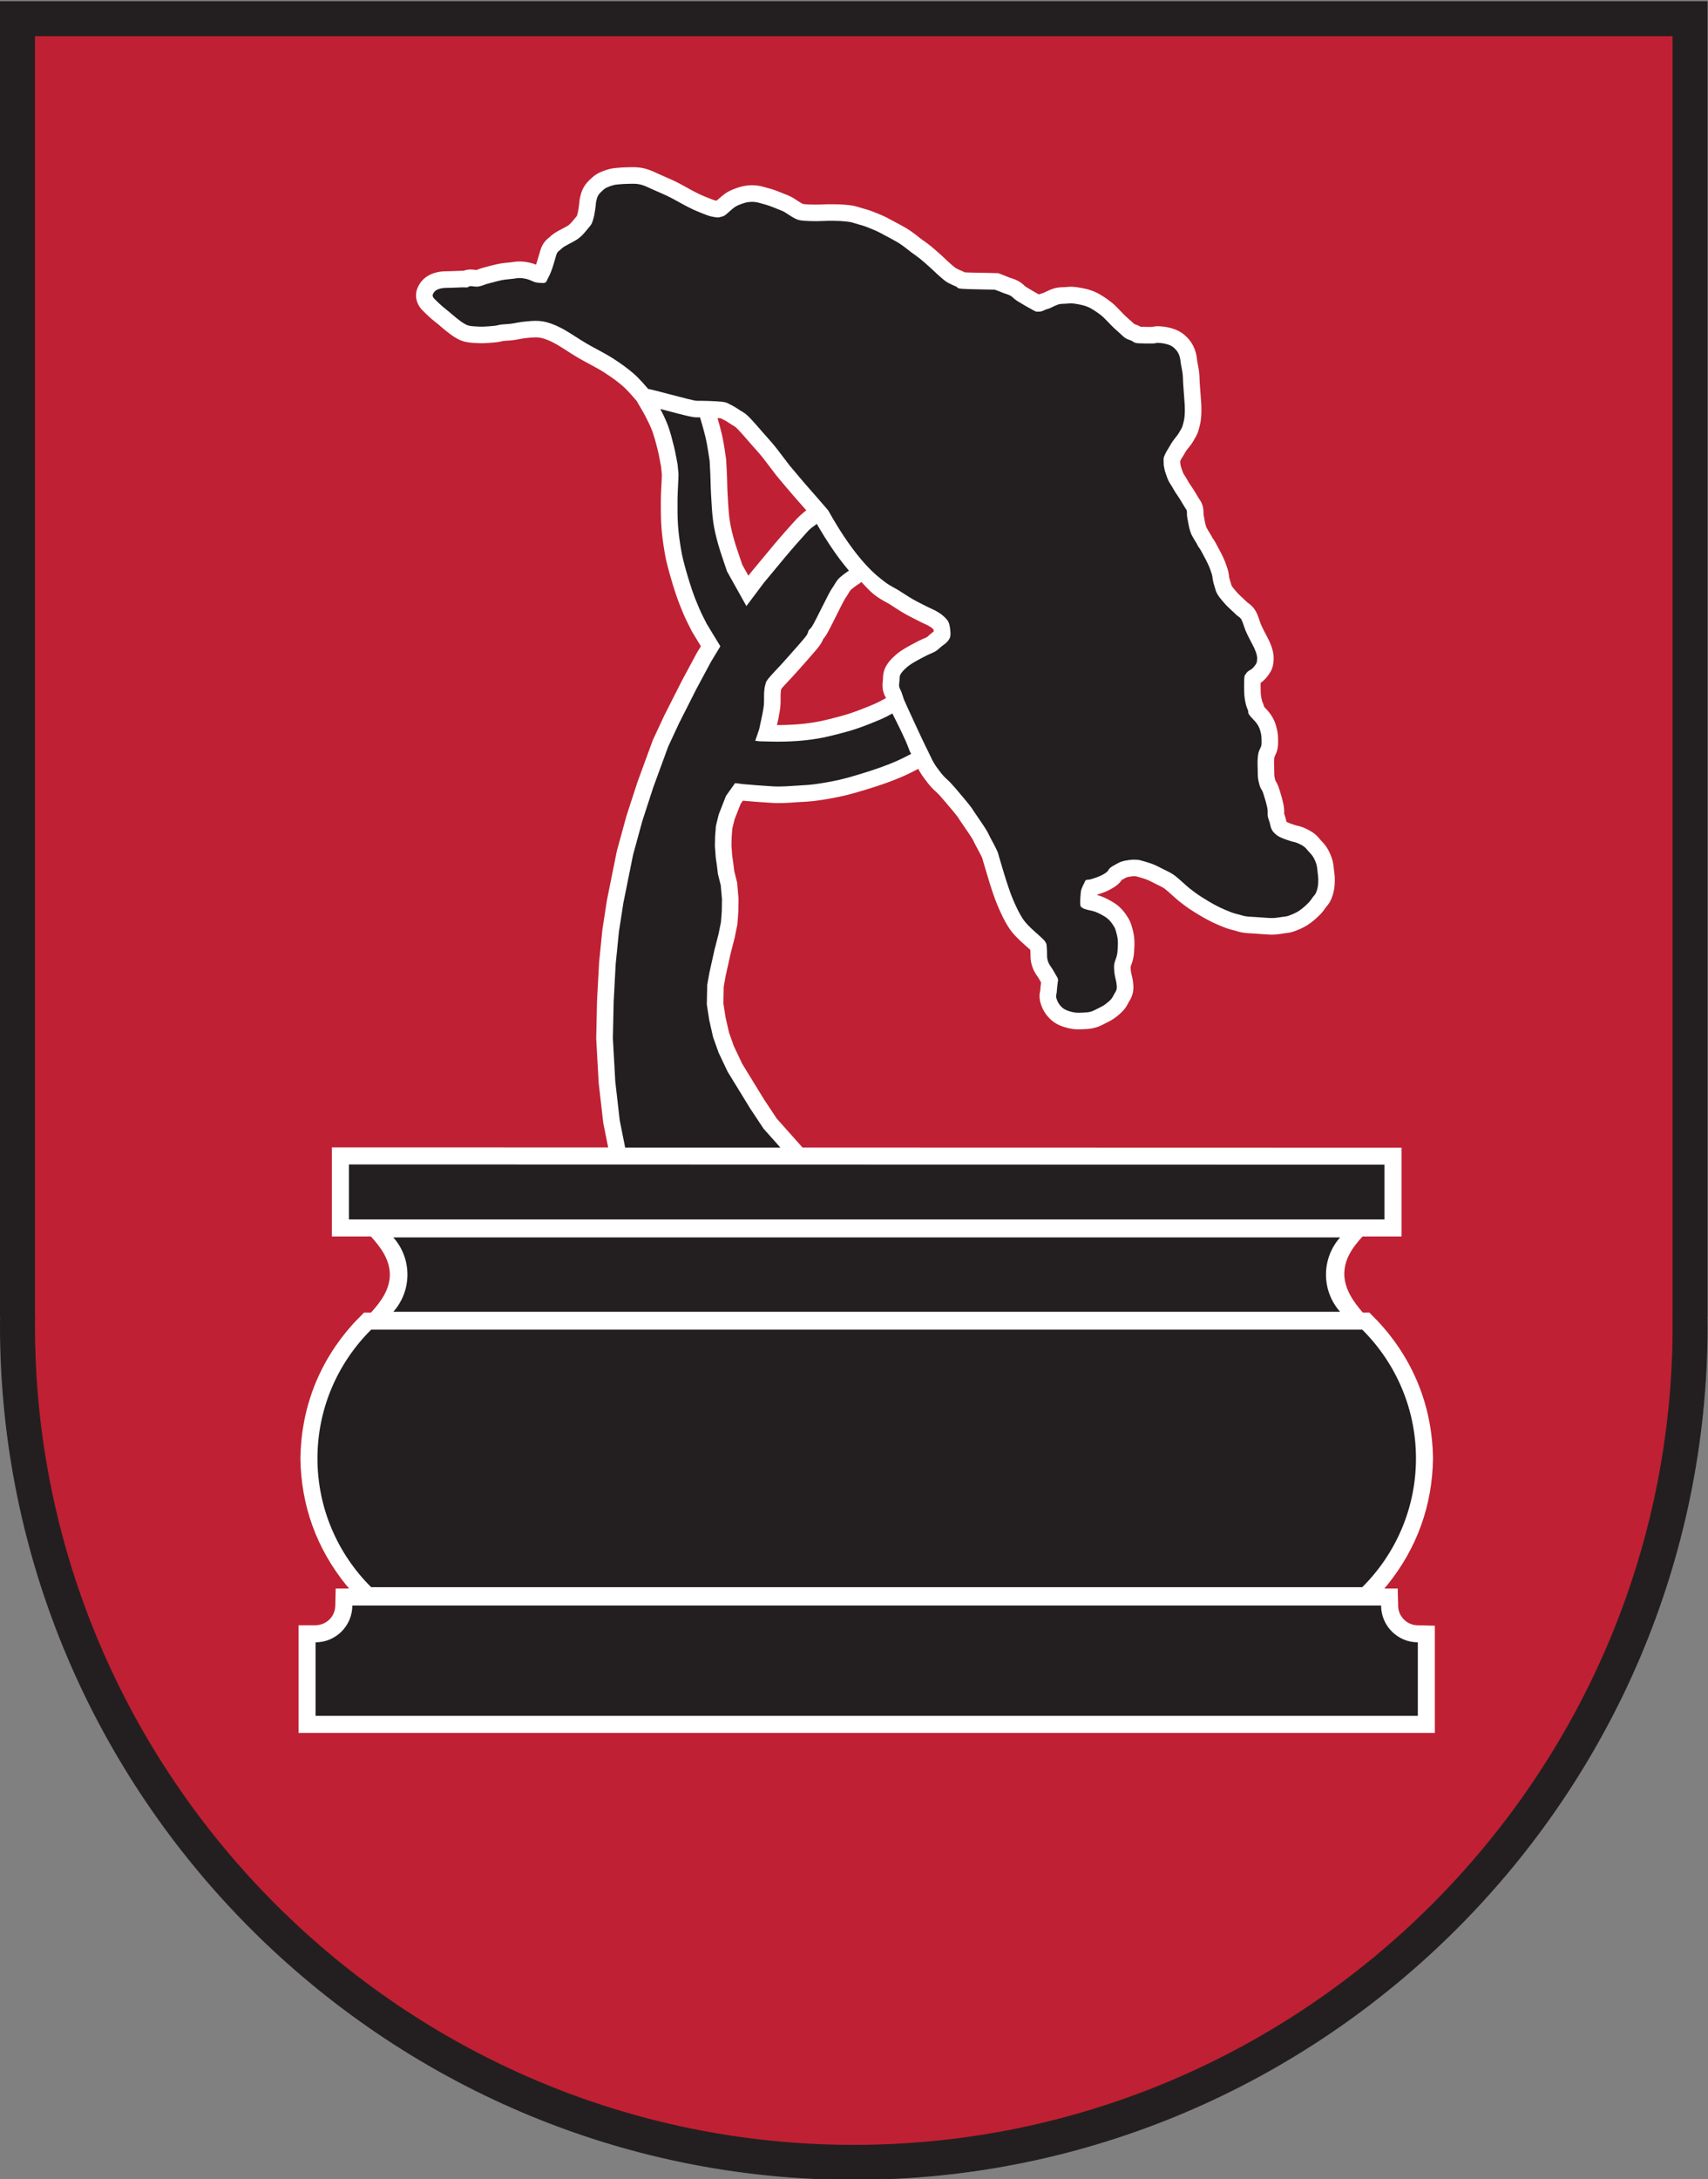
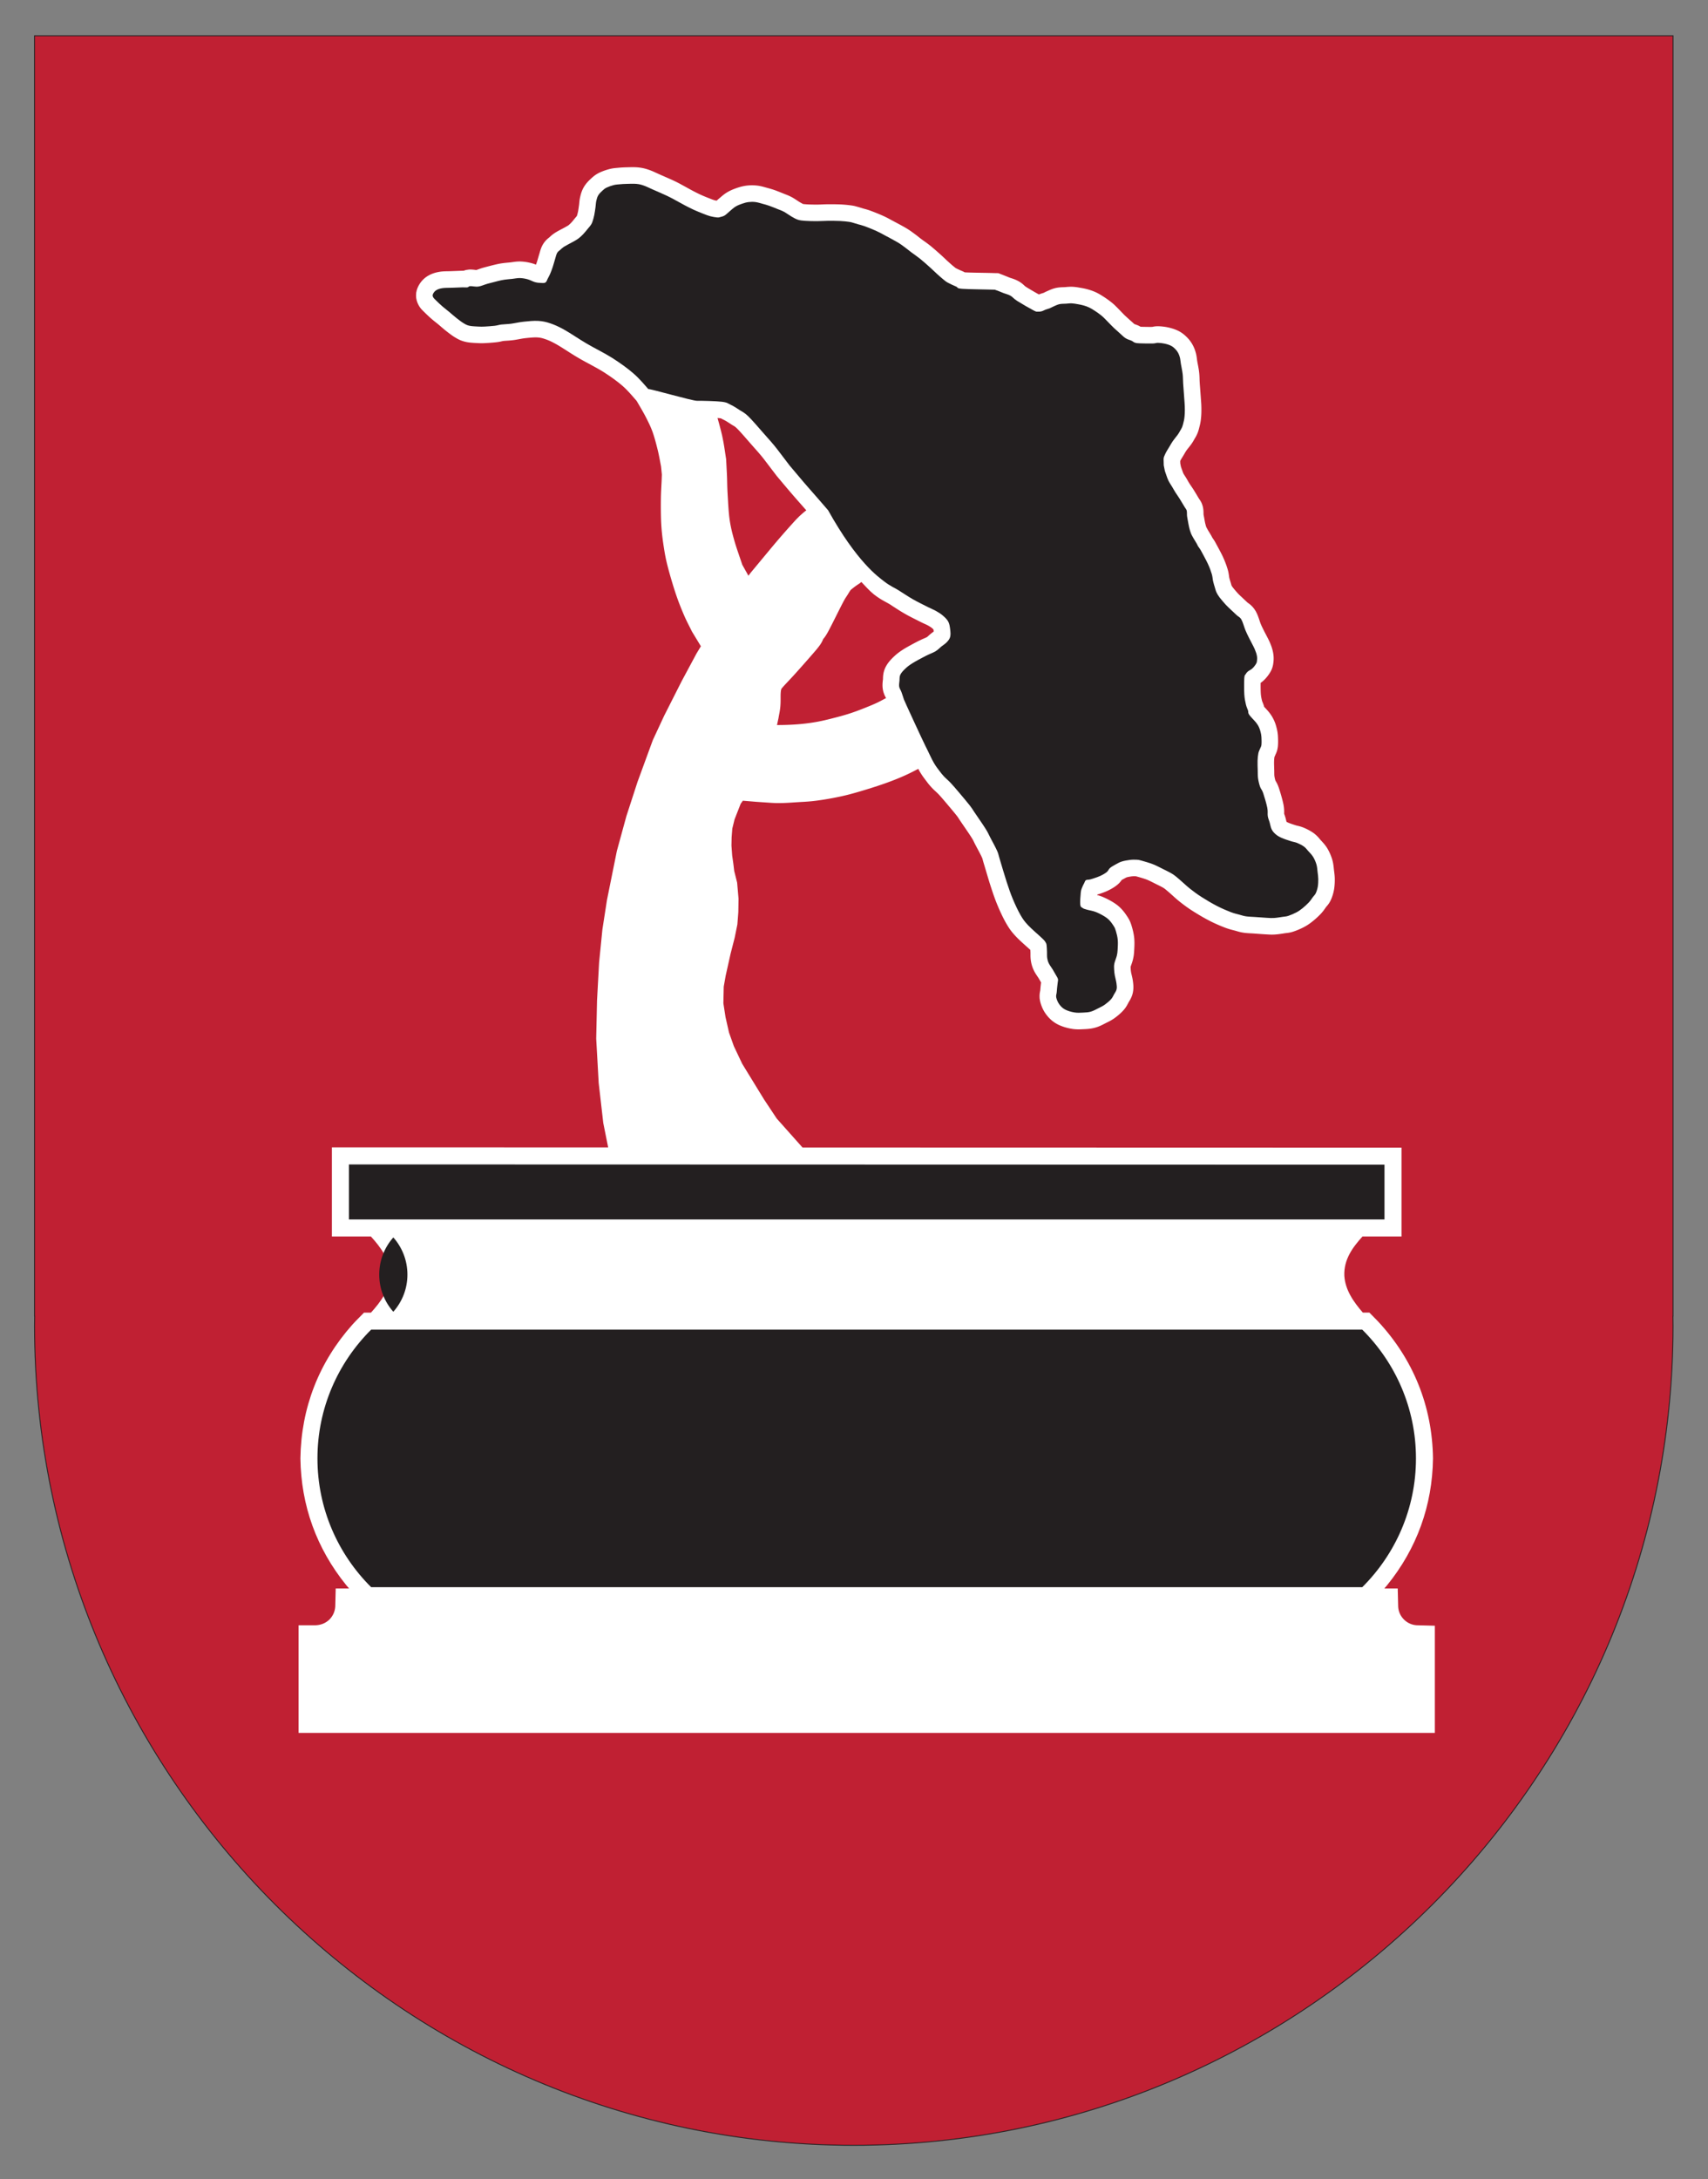
<svg xmlns="http://www.w3.org/2000/svg" version="1.1" id="svg206941" width="400" height="510.13" viewBox="0 0 400 510.13">
  <rect x="0" y="0" width="400" height="510.13" fill="#808080" stroke="none" />
  <defs id="defs206945" />
  <g id="g206947" transform="matrix(1.333,0,0,-1.333,0,1122.667)">
-     <path d="M 6.066,835.934 H 293.935 V 611.086 h -0.021 c 0.006,-0.561 0.021,-1.119 0.021,-1.681 v 0 c 0,-79.165 -64.77,-143.934 -143.934,-143.934 v 0 c -79.165,0 -143.934,64.769 -143.934,143.934 v 0 c 0,0.562 0.015,1.121 0.021,1.681 h -0.021 z m -5.99,5.99 H 299.924 V 611.086 h -0.022 c 0.006,-0.561 0.022,-1.119 0.022,-1.681 v 0 c 0,-82.459 -67.465,-149.924 -149.924,-149.924 v 0 c -82.459,0 -149.924,67.465 -149.924,149.924 v 0 c 0,0.562 0.015,1.12 0.021,1.681 H 0.076 Z M 6.066,835.934 H 293.935 V 611.086 h -0.021 c 0.006,-0.561 0.021,-1.119 0.021,-1.681 v 0 c 0,-79.165 -64.77,-143.934 -143.934,-143.934 v 0 c -79.165,0 -143.934,64.769 -143.934,143.934 v 0 c 0,0.562 0.015,1.121 0.021,1.681 h -0.021 z" style="fill:#231f20;fill-opacity:1;fill-rule:evenodd;stroke:#231f20;stroke-width:0.152;stroke-linecap:butt;stroke-linejoin:miter;stroke-miterlimit:10;stroke-dasharray:none;stroke-opacity:1" id="path206957" />
    <path d="M 6.066,835.934 H 293.935 V 611.086 h -0.021 c 0.006,-0.561 0.021,-1.119 0.021,-1.681 v 0 c 0,-79.165 -64.77,-143.934 -143.934,-143.934 v 0 c -79.165,0 -143.934,64.769 -143.934,143.934 v 0 c 0,0.562 0.015,1.121 0.021,1.681 h -0.021" style="fill:#c02033;fill-opacity:1;fill-rule:evenodd;stroke:none;stroke-width:0.704" id="path206959" />
    <path d="M 6.066,835.934 H 293.935 V 611.086 h -0.021 c 0.006,-0.561 0.021,-1.119 0.021,-1.681 v 0 c 0,-79.165 -64.77,-143.934 -143.934,-143.934 v 0 c -79.165,0 -143.934,64.769 -143.934,143.934 v 0 c 0,0.562 0.015,1.121 0.021,1.681 h -0.021 z" style="fill:none;stroke:#231f20;stroke-width:0.152;stroke-linecap:butt;stroke-linejoin:miter;stroke-miterlimit:10;stroke-dasharray:none;stroke-opacity:1" id="path206961" />
    <path d="m 58.308,640.716 v -15.649 h 6.857 c 1.745,-1.92 3.301,-4.021 3.33,-6.689 -0.029,-2.663 -1.579,-4.761 -3.321,-6.678 h -1.221 l -1.444,-1.468 -0.575,-0.614 c -5.901,-6.606 -9.038,-14.662 -9.154,-23.521 0.108,-8.278 2.84,-15.822 8.049,-22.254 l 0.505,-0.593 H 58.98 l -0.078,-3.171 c -0.067,-0.885 -0.401,-1.625 -1.014,-2.267 -0.687,-0.656 -1.534,-0.995 -2.484,-1.019 h -2.954 V 537.898 H 252.088 v 18.818 l -3.17,0.082 -0.175,0.014 -0.173,0.022 -0.168,0.03 -0.166,0.039 -0.163,0.046 -0.16,0.054 -0.156,0.062 -0.152,0.069 -0.149,0.077 -0.146,0.084 -0.14,0.091 -0.138,0.098 -0.132,0.104 -0.126,0.109 -0.121,0.115 -0.116,0.122 -0.11,0.127 -0.104,0.132 -0.097,0.137 -0.091,0.141 -0.084,0.145 -0.076,0.149 -0.069,0.153 -0.062,0.157 -0.054,0.159 -0.046,0.162 -0.038,0.167 -0.03,0.17 -0.022,0.173 -0.013,0.175 -0.079,3.171 h -2.356 l 0.505,0.593 c 5.208,6.432 7.941,13.976 8.048,22.254 -0.119,9.155 -3.473,17.455 -9.728,24.135 l -1.444,1.469 h -1.152 c -1.64,1.888 -3.11,3.986 -3.253,6.499 -0.1,2.817 1.421,4.918 3.192,6.868 h 6.857 v 15.601 l -105.242,0.027 -4.528,5.084 -2.235,3.369 -3.83,6.247 -1.467,3.096 -0.852,2.396 -0.614,2.713 -0.373,2.42 0.031,1.483 0.031,1.442 0.34,1.918 0.863,3.866 0.718,2.798 0.475,2.344 0.164,2.147 0.039,2.366 -0.246,2.829 -0.51,2.037 -0.158,1.305 -0.202,1.42 -0.126,1.75 0.031,1.45 0.119,1.528 0.393,1.605 1.075,2.746 0.386,0.541 2.391,-0.198 2.678,-0.182 0.668,-0.031 0.693,-0.006 0.674,0.014 0.65,0.027 0.62,0.035 0.582,0.038 0.538,0.035 0.489,0.031 0.456,0.025 0.438,0.026 0.418,0.028 0.406,0.033 0.407,0.036 0.419,0.046 0.433,0.053 0.454,0.063 0.483,0.07 0.509,0.08 0.52,0.087 0.525,0.094 0.528,0.098 0.524,0.105 0.512,0.106 0.5,0.109 0.479,0.111 0.468,0.114 0.451,0.117 0.442,0.12 0.434,0.122 0.434,0.125 0.441,0.129 0.454,0.136 0.474,0.144 0.495,0.152 0.505,0.158 0.51,0.163 0.51,0.165 0.508,0.17 0.495,0.169 0.476,0.168 0.456,0.164 0.443,0.165 0.434,0.166 0.423,0.167 0.419,0.169 0.417,0.175 0.41,0.177 0.415,0.184 0.421,0.194 0.422,0.203 0.413,0.205 0.402,0.205 0.382,0.198 0.269,0.141 0.197,-0.38 0.221,-0.365 0.174,-0.272 0.163,-0.244 0.15,-0.211 0.135,-0.185 0.125,-0.166 0.107,-0.14 0.096,-0.126 0.106,-0.142 0.112,-0.148 0.119,-0.156 0.123,-0.153 0.125,-0.153 0.137,-0.158 0.147,-0.165 0.163,-0.175 0.183,-0.19 0.188,-0.182 0.172,-0.162 0.155,-0.141 0.135,-0.127 0.132,-0.125 0.12,-0.118 0.117,-0.121 0.133,-0.145 0.15,-0.166 0.157,-0.178 0.164,-0.187 0.171,-0.199 0.182,-0.212 0.191,-0.225 0.2,-0.236 0.219,-0.26 0.242,-0.287 0.254,-0.301 0.254,-0.303 0.247,-0.299 0.232,-0.281 0.205,-0.254 0.159,-0.198 0.11,-0.144 0.066,-0.088 0.032,-0.046 0.023,-0.035 0.048,-0.077 0.092,-0.144 0.128,-0.196 0.165,-0.245 0.204,-0.3 0.244,-0.356 0.269,-0.393 0.28,-0.409 0.276,-0.407 0.26,-0.386 0.226,-0.343 0.174,-0.269 0.122,-0.201 0.09,-0.153 0.06,-0.109 0.051,-0.1 0.141,-0.29 0.108,-0.221 0.132,-0.254 0.144,-0.273 0.158,-0.297 0.165,-0.308 0.162,-0.303 0.154,-0.297 0.141,-0.276 0.116,-0.237 0.084,-0.18 0.054,-0.128 0.021,-0.053 0.004,-0.011 0.007,-0.022 0.025,-0.099 0.055,-0.207 0.077,-0.276 0.097,-0.321 0.113,-0.377 0.135,-0.452 0.151,-0.508 0.161,-0.543 0.168,-0.562 0.17,-0.56 0.168,-0.542 0.158,-0.49 0.144,-0.444 0.141,-0.422 0.139,-0.411 0.142,-0.402 0.143,-0.398 0.151,-0.4 0.158,-0.402 0.164,-0.399 0.169,-0.4 0.177,-0.404 0.185,-0.409 0.189,-0.401 0.192,-0.396 0.197,-0.388 0.202,-0.381 0.201,-0.356 0.184,-0.312 0.181,-0.294 0.192,-0.295 0.204,-0.287 0.214,-0.281 0.231,-0.28 0.244,-0.278 0.272,-0.295 0.331,-0.34 0.375,-0.361 0.385,-0.357 0.382,-0.344 0.363,-0.326 0.328,-0.293 0.266,-0.242 0.093,-0.087 0.006,-0.15 0.006,-0.161 0.006,-0.124 0.003,-0.096 0.001,-0.098 -7.1e-4,-0.125 v -0.151 l 7.1e-4,-0.196 0.01,-0.236 0.019,-0.261 0.033,-0.254 0.035,-0.221 0.043,-0.219 0.053,-0.228 0.062,-0.218 0.072,-0.228 0.088,-0.232 0.091,-0.216 0.107,-0.229 0.132,-0.256 0.14,-0.237 0.129,-0.204 0.116,-0.174 0.103,-0.153 0.085,-0.124 0.064,-0.096 0.04,-0.063 0.109,-0.185 0.067,-0.115 0.058,-0.099 0.058,-0.103 0.062,-0.108 0.06,-0.108 0.024,-0.043 -0.01,-0.083 -0.019,-0.15 -0.017,-0.141 -0.017,-0.145 -0.012,-0.123 -0.014,-0.124 -0.012,-0.133 -0.009,-0.112 -0.008,-0.098 -0.008,-0.098 -0.016,-0.196 -0.013,-0.056 -0.036,-0.18 -0.049,-0.294 -0.028,-0.39 0.012,-0.451 0.067,-0.423 0.078,-0.33 0.083,-0.279 0.096,-0.281 0.113,-0.278 0.125,-0.28 0.152,-0.294 0.175,-0.298 0.185,-0.272 0.175,-0.234 0.185,-0.227 0.211,-0.237 0.233,-0.232 0.257,-0.231 0.289,-0.226 0.31,-0.212 0.326,-0.19 0.344,-0.175 0.347,-0.147 0.326,-0.122 0.316,-0.102 0.312,-0.091 0.313,-0.078 0.308,-0.067 0.307,-0.055 0.329,-0.049 0.342,-0.031 0.319,-0.015 0.289,-0.002 0.267,0.004 0.243,0.01 0.204,0.01 0.18,0.009 0.189,0.008 0.21,0.013 0.224,0.016 0.245,0.024 0.264,0.032 0.288,0.048 0.303,0.064 0.312,0.083 0.317,0.101 0.305,0.117 0.274,0.118 0.244,0.115 0.207,0.104 0.181,0.092 0.162,0.084 0.14,0.072 0.129,0.064 0.295,0.146 0.182,0.095 0.195,0.105 0.212,0.124 0.221,0.138 0.223,0.152 0.209,0.152 0.201,0.155 0.195,0.157 0.197,0.165 0.197,0.174 0.198,0.183 0.194,0.192 0.21,0.224 0.215,0.257 0.189,0.26 0.154,0.239 0.124,0.216 0.091,0.171 0.067,0.127 0.043,0.085 0.024,0.044 0.025,0.042 0.047,0.078 0.074,0.121 0.106,0.179 0.12,0.226 0.131,0.28 0.133,0.352 0.105,0.391 0.063,0.373 0.031,0.339 0.006,0.294 -0.006,0.272 -0.019,0.244 -0.021,0.206 -0.023,0.182 -0.026,0.204 -0.041,0.249 -0.049,0.252 -0.05,0.225 -0.047,0.206 -0.045,0.184 -0.035,0.147 -0.022,0.103 -0.017,0.09 -0.015,0.09 -0.015,0.097 -0.012,0.082 -0.009,0.072 -0.007,0.064 -0.004,0.051 -0.004,0.052 -0.004,0.093 -0.013,0.253 -0.004,0.077 -0.001,0.058 0.006,0.023 0.034,0.104 0.119,0.336 0.076,0.219 0.084,0.264 0.076,0.276 0.05,0.218 0.04,0.184 0.034,0.184 0.033,0.197 0.024,0.197 0.018,0.182 0.014,0.178 0.015,0.194 0.011,0.209 0.012,0.217 0.012,0.245 0.011,0.273 0.006,0.297 v 0.306 l -0.009,0.319 -0.021,0.338 -0.036,0.323 -0.044,0.303 -0.052,0.284 -0.056,0.274 -0.061,0.259 -0.061,0.24 -0.059,0.215 -0.058,0.202 -0.055,0.182 -0.054,0.173 -0.071,0.209 -0.095,0.246 -0.117,0.257 -0.132,0.254 -0.138,0.233 -0.135,0.21 -0.122,0.18 -0.126,0.186 -0.159,0.223 -0.191,0.254 -0.226,0.273 -0.258,0.285 -0.3,0.292 -0.335,0.287 -0.342,0.252 -0.328,0.219 -0.328,0.2 -0.33,0.189 -0.325,0.171 -0.314,0.157 -0.308,0.144 -0.338,0.15 -0.383,0.144 -0.369,0.117 -0.216,0.058 0.008,0.077 0.086,0.026 0.24,0.077 0.257,0.086 0.267,0.093 0.274,0.101 0.277,0.108 0.274,0.117 0.251,0.116 0.235,0.117 0.231,0.122 0.228,0.13 0.221,0.134 0.224,0.145 0.219,0.156 0.262,0.2 0.318,0.29 0.282,0.328 0.155,0.218 0.027,0.016 0.105,0.06 0.11,0.061 0.127,0.069 0.131,0.072 0.113,0.063 0.089,0.048 0.065,0.033 0.037,0.018 0.029,0.013 0.027,0.011 0.026,0.009 0.053,0.016 0.088,0.023 0.113,0.025 0.126,0.026 0.137,0.024 0.142,0.024 0.128,0.019 0.115,0.015 0.091,0.01 0.083,0.006 0.09,0.004 0.083,0.003 0.084,3.5e-4 0.083,-7e-4 0.086,-0.004 0.089,-0.004 0.035,-0.002 0.113,-0.03 0.445,-0.124 0.233,-0.069 0.243,-0.071 0.241,-0.076 0.236,-0.076 0.21,-0.073 0.177,-0.066 0.162,-0.066 0.17,-0.074 0.185,-0.086 0.192,-0.092 0.198,-0.1 0.217,-0.109 0.23,-0.117 0.226,-0.112 0.22,-0.111 0.223,-0.11 0.204,-0.101 0.187,-0.094 0.171,-0.089 0.152,-0.082 0.125,-0.071 0.1,-0.061 0.087,-0.058 0.079,-0.056 0.075,-0.057 0.082,-0.065 0.1,-0.084 0.134,-0.113 0.161,-0.137 0.17,-0.143 0.171,-0.148 0.189,-0.167 0.215,-0.194 0.237,-0.214 0.256,-0.23 0.275,-0.242 0.291,-0.248 0.285,-0.231 0.27,-0.214 0.268,-0.207 0.271,-0.205 0.276,-0.202 0.285,-0.204 0.301,-0.208 0.313,-0.21 0.318,-0.205 0.334,-0.212 0.356,-0.219 0.362,-0.219 0.37,-0.218 0.378,-0.219 0.382,-0.214 0.373,-0.203 0.366,-0.193 0.365,-0.185 0.365,-0.176 0.357,-0.165 0.346,-0.154 0.336,-0.146 0.326,-0.135 0.304,-0.123 0.294,-0.115 0.304,-0.113 0.301,-0.101 0.279,-0.087 0.248,-0.069 0.216,-0.058 0.189,-0.048 0.159,-0.041 0.13,-0.034 0.129,-0.038 0.138,-0.039 0.147,-0.043 0.166,-0.047 0.202,-0.054 0.23,-0.052 0.24,-0.049 0.251,-0.04 0.256,-0.035 0.259,-0.026 0.238,-0.019 0.221,-0.013 0.213,-0.013 0.208,-0.01 0.194,-0.011 0.194,-0.012 0.224,-0.017 0.265,-0.019 0.279,-0.021 0.286,-0.02 0.282,-0.02 0.279,-0.019 0.273,-0.018 0.235,-0.013 0.18,-0.01 0.171,-0.011 0.182,-0.011 0.188,-0.008 0.204,-0.006 h 0.22 l 0.231,0.005 0.247,0.014 0.255,0.02 0.266,0.027 0.25,0.032 0.231,0.032 0.223,0.032 0.21,0.033 0.184,0.029 0.136,0.021 0.095,0.012 0.097,0.012 0.122,0.013 0.165,0.021 0.214,0.032 0.252,0.051 0.264,0.067 0.25,0.077 0.237,0.08 0.242,0.09 0.238,0.094 0.237,0.099 0.236,0.103 0.235,0.109 0.237,0.115 0.234,0.121 0.213,0.118 0.208,0.121 0.205,0.128 0.197,0.131 0.186,0.131 0.172,0.128 0.167,0.128 0.17,0.135 0.179,0.146 0.188,0.16 0.185,0.163 0.18,0.164 0.18,0.167 0.179,0.174 0.17,0.171 0.183,0.191 0.185,0.209 0.17,0.208 0.145,0.19 0.123,0.169 0.104,0.147 0.081,0.117 0.054,0.078 0.036,0.048 0.012,0.015 0.012,0.014 0.055,0.063 0.104,0.121 0.136,0.168 0.168,0.231 0.164,0.267 0.147,0.28 0.114,0.262 0.087,0.22 0.077,0.214 0.076,0.229 0.067,0.231 0.061,0.231 0.055,0.242 0.052,0.264 0.04,0.264 0.031,0.25 0.021,0.237 0.017,0.233 0.011,0.234 0.006,0.221 0.003,0.203 4.2e-4,0.232 -0.008,0.238 -0.012,0.223 -0.018,0.214 -0.02,0.202 -0.021,0.181 -0.02,0.159 -0.02,0.154 -0.018,0.152 -0.017,0.136 -0.015,0.142 -0.018,0.173 -0.022,0.214 -0.034,0.25 -0.043,0.27 -0.06,0.294 -0.079,0.315 -0.09,0.29 -0.088,0.254 -0.095,0.251 -0.107,0.26 -0.115,0.251 -0.119,0.244 -0.133,0.25 -0.156,0.271 -0.185,0.28 -0.186,0.253 -0.175,0.217 -0.17,0.198 -0.15,0.165 -0.125,0.136 -0.101,0.108 -0.075,0.084 -0.066,0.075 -0.071,0.085 -0.093,0.111 -0.126,0.147 -0.169,0.183 -0.2,0.197 -0.22,0.193 -0.252,0.2 -0.259,0.178 -0.226,0.143 -0.226,0.132 -0.232,0.127 -0.221,0.112 -0.214,0.104 -0.217,0.098 -0.236,0.101 -0.277,0.103 -0.271,0.085 -0.219,0.059 -0.187,0.046 -0.137,0.03 -0.082,0.02 -0.065,0.018 -0.097,0.03 -0.166,0.053 -0.191,0.062 -0.192,0.063 -0.193,0.066 -0.187,0.065 -0.156,0.058 -0.12,0.047 -0.109,0.047 -0.099,0.045 -0.077,0.037 -0.047,0.024 -0.032,0.019 -0.02,0.012 -0.004,0.002 -0.004,0.003 -0.03,0.025 -0.028,0.117 -0.039,0.165 -0.051,0.207 -0.067,0.247 -0.073,0.232 -0.063,0.184 -0.049,0.135 -0.034,0.096 -0.006,0.02 v 0.012 l 0.004,0.187 -4.2e-4,0.267 -0.013,0.337 -0.039,0.394 -0.067,0.412 -0.087,0.392 -0.093,0.378 -0.103,0.39 -0.109,0.395 -0.113,0.388 -0.111,0.369 -0.108,0.342 -0.113,0.343 -0.135,0.354 -0.152,0.336 -0.144,0.268 -0.115,0.197 -0.033,0.053 -0.028,0.095 -0.031,0.11 -0.03,0.123 -0.029,0.127 -0.024,0.116 -0.02,0.11 -0.015,0.106 -0.01,0.078 -0.006,0.07 -0.005,0.09 -0.003,0.116 -0.002,0.145 -0.001,0.172 -0.003,0.199 -0.004,0.225 -0.008,0.22 -0.006,0.209 -0.006,0.214 -0.006,0.213 -0.004,0.194 -0.001,0.179 3.5e-4,0.155 0.004,0.147 0.006,0.141 0.007,0.128 0.009,0.117 0.011,0.111 0.013,0.107 0.013,0.094 0.007,0.045 0.004,0.008 0.047,0.102 0.073,0.164 0.054,0.136 0.002,0.006 0.017,0.035 0.072,0.151 0.103,0.248 0.102,0.313 0.074,0.327 0.049,0.319 0.024,0.285 0.012,0.252 0.005,0.244 4.2e-4,0.235 -0.004,0.227 -0.006,0.215 -0.008,0.206 -0.011,0.202 -0.015,0.203 -0.021,0.195 -0.024,0.184 -0.029,0.192 -0.035,0.178 -0.031,0.149 -0.032,0.142 -0.035,0.145 -0.035,0.137 -0.039,0.149 -0.046,0.16 -0.055,0.182 -0.063,0.183 -0.069,0.188 -0.078,0.188 -0.084,0.194 -0.083,0.168 -0.07,0.14 -0.087,0.161 -0.106,0.187 -0.12,0.188 -0.116,0.173 -0.132,0.183 -0.164,0.217 -0.202,0.24 -0.2,0.223 -0.191,0.206 -0.181,0.195 -0.082,0.087 -0.046,0.193 -0.108,0.301 -0.071,0.182 -0.054,0.13 -0.037,0.093 -0.026,0.066 -0.014,0.037 -0.007,0.024 -0.017,0.068 -0.034,0.143 -0.036,0.162 -0.032,0.149 -0.027,0.148 -0.026,0.155 -0.021,0.158 -0.018,0.17 -0.015,0.202 -0.013,0.259 -0.009,0.321 -0.006,0.362 -10e-4,0.379 0.002,0.37 0.002,0.127 0.19,0.135 0.243,0.201 0.196,0.182 0.17,0.173 0.152,0.167 0.141,0.166 0.13,0.163 0.118,0.159 0.106,0.148 0.102,0.152 0.087,0.138 0.089,0.147 0.108,0.2 0.119,0.255 0.101,0.276 0.076,0.263 0.05,0.23 0.035,0.201 0.024,0.177 0.022,0.187 0.017,0.213 0.011,0.237 -0.001,0.257 -0.013,0.264 -0.028,0.28 -0.043,0.28 -0.047,0.232 -0.05,0.223 -0.062,0.232 -0.07,0.237 -0.082,0.24 -0.084,0.227 -0.093,0.234 -0.112,0.266 -0.135,0.291 -0.141,0.287 -0.145,0.284 -0.147,0.284 -0.143,0.271 -0.131,0.25 -0.113,0.214 -0.098,0.198 -0.093,0.188 -0.083,0.168 -0.07,0.143 -0.118,0.247 -0.051,0.112 -0.06,0.137 -0.059,0.141 -0.054,0.137 -0.059,0.168 -0.076,0.228 -0.091,0.277 -0.108,0.307 -0.124,0.333 -0.158,0.37 -0.213,0.42 -0.275,0.419 -0.306,0.371 -0.315,0.303 -0.277,0.222 -0.189,0.133 -0.053,0.036 -0.06,0.056 -0.116,0.108 -0.118,0.109 -0.123,0.117 -0.122,0.114 -0.116,0.111 -0.115,0.107 -0.126,0.122 -0.134,0.126 -0.119,0.111 -0.114,0.105 -0.188,0.177 -0.079,0.077 -0.079,0.081 -0.093,0.1 -0.113,0.122 -0.121,0.135 -0.127,0.144 -0.131,0.154 -0.133,0.157 -0.116,0.141 -0.099,0.124 -0.08,0.104 -0.055,0.073 -0.041,0.059 -0.028,0.042 -0.022,0.035 -0.02,0.035 -0.017,0.031 -0.018,0.036 -0.023,0.048 -0.025,0.084 -0.026,0.096 -0.035,0.123 -0.044,0.154 -0.046,0.144 -0.035,0.115 -0.036,0.12 -0.068,0.233 -0.028,0.107 -0.024,0.092 -0.019,0.08 -0.01,0.05 -0.007,0.046 -0.014,0.098 -0.02,0.157 -0.032,0.218 -0.045,0.262 -0.064,0.295 -0.081,0.306 -0.084,0.271 -0.081,0.248 -0.088,0.255 -0.099,0.272 -0.108,0.278 -0.114,0.284 -0.126,0.292 -0.14,0.313 -0.165,0.343 -0.183,0.361 -0.19,0.362 -0.189,0.357 -0.183,0.338 -0.161,0.296 -0.128,0.235 -0.116,0.219 -0.144,0.251 -0.156,0.243 -0.132,0.191 -0.101,0.144 -0.015,0.037 -0.167,0.312 -0.142,0.243 -0.138,0.23 -0.13,0.211 -0.108,0.174 -0.057,0.095 -0.02,0.035 -0.041,0.074 -0.059,0.105 -0.048,0.084 -0.048,0.088 -0.047,0.086 -0.033,0.065 -0.013,0.027 -0.009,0.022 -0.015,0.039 -0.019,0.054 -0.021,0.063 -0.023,0.079 -0.026,0.093 -0.023,0.088 -0.027,0.107 -0.029,0.117 -0.025,0.106 -0.021,0.099 -0.022,0.113 -0.025,0.136 -0.026,0.142 -0.025,0.14 -0.025,0.136 -0.026,0.15 -0.027,0.138 -0.021,0.112 -0.017,0.086 -0.014,0.076 -0.011,0.061 -0.007,0.048 -0.006,0.043 -0.003,0.025 -7e-4,0.012 -0.001,0.072 v 0.138 l -0.005,0.187 -0.011,0.233 -0.034,0.321 -0.074,0.388 -0.109,0.348 -0.131,0.331 -0.164,0.302 -0.142,0.222 -0.082,0.112 -0.014,0.02 -0.004,0.006 -0.034,0.055 -0.08,0.132 -0.102,0.173 -0.117,0.194 -0.125,0.211 -0.132,0.218 -0.13,0.214 -0.125,0.204 -0.128,0.207 -0.126,0.195 -0.118,0.178 -0.106,0.156 -0.097,0.145 -0.091,0.131 -0.074,0.111 -0.064,0.096 -0.063,0.099 -0.06,0.096 -0.051,0.086 -0.053,0.089 -0.062,0.11 -0.068,0.117 -0.068,0.118 -0.08,0.139 -0.096,0.163 -0.104,0.167 -0.095,0.149 -0.082,0.126 -0.076,0.121 -0.068,0.107 -0.044,0.073 -0.026,0.046 -0.02,0.04 -0.02,0.04 -0.014,0.031 -0.017,0.041 -0.025,0.067 -0.031,0.086 -0.034,0.097 -0.04,0.114 -0.051,0.144 -0.043,0.114 -0.026,0.074 -0.026,0.074 -0.031,0.093 -0.036,0.103 -0.04,0.116 -0.114,0.573 -0.011,0.426 0.018,0.04 0.036,0.072 0.042,0.079 0.063,0.112 0.08,0.134 0.092,0.152 0.099,0.161 0.099,0.163 0.1,0.165 0.087,0.148 0.079,0.133 0.067,0.116 0.055,0.094 0.051,0.083 0.045,0.071 0.044,0.067 0.046,0.066 0.056,0.078 0.079,0.104 0.094,0.12 0.113,0.142 0.12,0.152 0.12,0.152 0.127,0.165 0.137,0.185 0.113,0.164 0.097,0.147 0.088,0.141 0.072,0.122 0.06,0.105 0.055,0.097 0.043,0.077 0.026,0.048 0.028,0.047 0.046,0.077 0.051,0.086 0.067,0.112 0.085,0.153 0.089,0.171 0.087,0.183 0.088,0.204 0.079,0.207 0.065,0.195 0.053,0.176 0.045,0.162 0.036,0.14 0.03,0.119 0.022,0.091 0.021,0.083 0.049,0.196 0.053,0.223 0.028,0.14 0.025,0.131 0.021,0.126 0.028,0.165 0.02,0.166 0.015,0.125 0.014,0.129 0.016,0.152 0.013,0.16 0.013,0.157 0.01,0.166 0.009,0.178 0.005,0.166 0.004,0.157 0.003,0.172 0.001,0.179 -7e-4,0.183 -0.002,0.183 -0.004,0.197 -0.006,0.213 -0.01,0.221 -0.012,0.216 -0.014,0.211 -0.015,0.218 -0.017,0.216 -0.016,0.221 -0.017,0.228 -0.017,0.241 -0.02,0.27 -0.022,0.292 -0.023,0.302 -0.023,0.311 -0.024,0.308 -0.021,0.296 -0.02,0.273 -0.016,0.242 -0.011,0.205 -0.008,0.187 -0.006,0.18 -0.005,0.2 -0.009,0.228 -0.012,0.247 -0.02,0.262 -0.029,0.3 -0.041,0.307 -0.045,0.287 -0.048,0.275 -0.048,0.262 -0.087,0.451 -0.036,0.192 -0.027,0.16 -0.021,0.124 -0.015,0.117 -0.017,0.126 -0.018,0.145 -0.024,0.171 -0.029,0.192 -0.04,0.21 -0.051,0.233 -0.058,0.214 -0.053,0.181 -0.06,0.184 -0.072,0.206 -0.079,0.193 -0.078,0.181 -0.088,0.182 -0.096,0.186 -0.108,0.188 -0.109,0.177 -0.115,0.171 -0.127,0.178 -0.131,0.167 -0.129,0.156 -0.137,0.151 -0.143,0.15 -0.134,0.13 -0.123,0.117 -0.149,0.133 -0.173,0.146 -0.2,0.153 -0.216,0.15 -0.233,0.144 -0.256,0.141 -0.256,0.12 -0.233,0.1 -0.231,0.087 -0.232,0.081 -0.217,0.066 -0.208,0.06 -0.208,0.053 -0.222,0.054 -0.231,0.045 -0.216,0.04 -0.223,0.033 -0.223,0.03 -0.219,0.022 -0.216,0.019 -0.212,0.012 -0.264,0.01 -0.339,-0.011 -0.328,-0.036 -0.243,-0.048 -0.103,-0.023 h -0.007 l -0.165,-0.003 -0.249,-6.3e-4 -0.292,7e-4 -0.311,0.004 -0.316,0.006 -0.296,0.006 -0.252,0.007 -0.163,0.006 -0.056,0.034 -0.279,0.148 -0.273,0.114 -0.202,0.077 -0.156,0.055 -0.133,0.048 -0.014,0.012 -0.08,0.073 -0.105,0.098 -0.131,0.12 -0.152,0.139 -0.149,0.129 -0.138,0.123 -0.151,0.135 -0.155,0.14 -0.146,0.132 -0.137,0.126 -0.128,0.117 -0.111,0.103 -0.08,0.074 -0.082,0.08 -0.038,0.04 -0.043,0.043 -0.05,0.052 -0.08,0.083 -0.096,0.1 -0.108,0.109 -0.115,0.12 -0.131,0.135 -0.142,0.148 -0.148,0.152 -0.145,0.149 -0.141,0.143 -0.132,0.132 -0.103,0.1 -0.084,0.084 -0.092,0.09 -0.109,0.104 -0.121,0.109 -0.121,0.107 -0.121,0.1 -0.13,0.107 -0.144,0.112 -0.147,0.114 -0.153,0.114 -0.158,0.116 -0.161,0.113 -0.151,0.107 -0.159,0.108 -0.169,0.114 -0.154,0.098 -0.14,0.091 -0.156,0.098 -0.169,0.105 -0.179,0.105 -0.178,0.102 -0.184,0.1 -0.214,0.111 -0.216,0.099 -0.193,0.084 -0.189,0.075 -0.184,0.07 -0.182,0.063 -0.171,0.057 -0.158,0.049 -0.171,0.052 -0.198,0.053 -0.183,0.047 -0.172,0.04 -0.176,0.039 -0.175,0.035 -0.161,0.03 -0.141,0.025 -0.142,0.026 -0.146,0.025 -0.137,0.024 -0.151,0.025 -0.178,0.029 -0.188,0.025 -0.199,0.024 -0.217,0.019 -0.235,0.015 -0.243,0.003 -0.219,-0.004 -0.194,-0.01 -0.171,-0.011 -0.157,-0.014 -0.124,-0.011 -0.09,-0.008 -0.086,-0.006 -0.093,-0.006 -0.101,-0.004 -0.146,-0.004 -0.186,-0.006 -0.219,-0.012 -0.252,-0.02 -0.288,-0.036 -0.325,-0.059 -0.326,-0.085 -0.28,-0.09 -0.238,-0.089 -0.205,-0.084 -0.18,-0.079 -0.139,-0.063 -0.094,-0.042 -0.113,-0.049 -0.145,-0.065 -0.148,-0.07 -0.127,-0.065 -0.124,-0.064 -0.023,-0.011 -0.003,-10e-4 -0.014,-0.005 -0.056,-0.018 -0.094,-0.03 -0.212,-0.065 -0.14,-0.047 -0.188,-0.065 -0.13,-0.053 -0.113,0.062 -0.369,0.207 -0.4,0.231 -0.404,0.235 -0.379,0.225 -0.33,0.199 -0.239,0.15 -0.127,0.084 -0.057,0.043 -0.048,0.041 -0.074,0.067 -0.124,0.114 -0.205,0.183 -0.293,0.224 -0.344,0.223 -0.342,0.18 -0.3,0.136 -0.265,0.102 -0.229,0.08 -0.188,0.06 -0.13,0.041 -0.087,0.029 -0.092,0.034 -0.126,0.049 -0.159,0.065 -0.183,0.074 -0.196,0.08 -0.208,0.083 -1.114,0.436 -0.547,0.009 -0.086,0.002 -0.166,0.004 -0.293,0.01 -0.484,0.012 -0.632,0.014 -0.725,0.012 -0.767,0.014 -0.764,0.016 -0.701,0.019 -0.578,0.022 -0.17,0.011 -0.254,0.137 -0.274,0.117 -0.162,0.071 -0.172,0.076 -0.176,0.081 -0.168,0.077 -0.14,0.069 -0.113,0.057 -0.087,0.047 -0.058,0.034 -0.022,0.014 -0.012,0.009 -0.034,0.026 -0.058,0.048 -0.097,0.08 -0.123,0.102 -0.118,0.094 -0.097,0.082 -0.112,0.095 -0.122,0.108 -0.132,0.116 -0.271,0.243 -0.141,0.128 -0.135,0.123 -0.125,0.116 -0.134,0.126 -0.149,0.143 -0.162,0.153 -0.17,0.16 -0.186,0.172 -0.2,0.183 -0.206,0.183 -0.207,0.184 -0.222,0.197 -0.235,0.207 -0.237,0.204 -0.236,0.203 -0.238,0.2 -0.248,0.205 -0.25,0.195 -0.234,0.177 -0.224,0.164 -0.212,0.153 -0.194,0.137 -0.17,0.122 -0.156,0.113 -0.144,0.107 -0.134,0.101 -0.125,0.097 -0.124,0.098 -0.136,0.109 -0.146,0.115 -0.152,0.119 -0.165,0.126 -0.174,0.13 -0.15,0.109 -0.136,0.101 -0.155,0.113 -0.176,0.128 -0.196,0.135 -0.208,0.14 -0.231,0.147 -0.259,0.16 -0.285,0.165 -0.293,0.165 -0.305,0.168 -0.31,0.169 -0.309,0.164 -0.293,0.157 -0.27,0.143 -0.245,0.132 -0.213,0.113 -0.189,0.103 -0.189,0.102 -0.194,0.105 -0.208,0.108 -0.217,0.111 -0.231,0.112 -0.255,0.12 -0.28,0.124 -0.284,0.123 -0.291,0.122 -0.298,0.122 -0.291,0.116 -0.274,0.108 -0.264,0.101 -0.249,0.094 -0.241,0.086 -0.231,0.077 -0.197,0.059 -0.183,0.053 -0.158,0.042 -0.114,0.03 -0.099,0.027 -0.093,0.027 -0.11,0.033 -0.139,0.043 -0.137,0.041 -0.142,0.044 -0.151,0.045 -0.147,0.044 -0.136,0.038 -0.133,0.038 -0.1,0.025 -0.065,0.018 -0.077,0.022 -0.149,0.041 -0.175,0.036 -0.149,0.029 -0.165,0.025 -0.161,0.023 -0.174,0.022 -0.179,0.022 -0.199,0.022 -0.22,0.024 -0.236,0.021 -0.244,0.021 -0.26,0.017 -0.271,0.016 -0.28,0.011 -0.284,0.009 -0.296,0.006 -0.301,0.005 -0.301,0.002 -0.298,10e-4 -0.284,-10e-4 -0.284,-3.5e-4 -0.289,-0.006 -0.272,-0.007 -0.254,-0.011 -0.236,-0.01 -0.221,-0.01 -0.208,-0.007 -0.198,-0.005 -0.206,-0.002 h -0.236 l -0.253,0.003 -0.264,0.004 -0.263,0.006 -0.248,0.006 -0.231,0.01 -0.205,0.01 -0.187,0.013 -0.171,0.013 -0.133,0.011 -0.1,0.011 -0.063,0.008 -0.031,0.005 -0.016,0.004 -0.018,0.004 -0.024,0.008 -0.01,0.004 -0.011,0.004 -0.032,0.015 -0.059,0.03 -0.086,0.046 -0.105,0.06 -0.135,0.078 -0.13,0.075 -0.103,0.061 -0.11,0.07 -0.134,0.088 -0.166,0.111 -0.188,0.123 -0.202,0.131 -0.228,0.14 -0.259,0.149 -0.255,0.129 -0.221,0.105 -0.201,0.087 -0.191,0.08 -0.169,0.065 -0.139,0.053 -0.126,0.049 -0.134,0.054 -0.167,0.067 -0.181,0.074 -0.19,0.076 -0.204,0.082 -0.208,0.081 -0.203,0.079 -0.207,0.078 -0.211,0.077 -0.197,0.067 -0.18,0.06 -0.178,0.055 -0.174,0.052 -0.166,0.048 -0.149,0.041 -0.137,0.037 -0.151,0.043 -0.15,0.04 -0.142,0.041 -0.17,0.048 -0.201,0.055 -0.221,0.056 -0.235,0.054 -0.269,0.053 -0.284,0.044 -0.266,0.028 -0.247,0.019 -0.244,0.01 -0.243,0.004 -0.24,-0.005 -0.234,-0.011 -0.229,-0.018 -0.236,-0.024 -0.25,-0.036 -0.24,-0.042 -0.232,-0.049 -0.227,-0.054 -0.213,-0.059 -0.199,-0.059 -0.186,-0.06 -0.179,-0.059 -0.186,-0.066 -0.192,-0.071 -0.188,-0.074 -0.202,-0.081 -0.221,-0.098 -0.224,-0.106 -0.233,-0.121 -0.251,-0.143 -0.254,-0.163 -0.233,-0.164 -0.205,-0.158 -0.17,-0.138 -0.152,-0.128 -0.124,-0.107 -0.101,-0.086 -0.116,-0.096 -0.158,-0.133 -0.162,-0.144 -0.137,-0.124 -0.025,-0.024 -0.104,0.018 -0.107,0.022 -0.091,0.02 -0.085,0.021 -0.087,0.024 -0.064,0.019 -0.074,0.025 -0.102,0.037 -0.111,0.041 -0.12,0.046 -0.147,0.057 -0.18,0.072 -0.192,0.074 -0.186,0.074 -0.202,0.082 -0.208,0.085 -0.203,0.084 -0.198,0.085 -0.192,0.084 -0.179,0.081 -0.171,0.079 -0.17,0.082 -0.171,0.084 -0.175,0.087 -0.182,0.092 -0.178,0.092 -0.182,0.094 -0.19,0.1 -0.18,0.095 -0.172,0.093 -0.184,0.101 -0.193,0.107 -0.2,0.11 -0.196,0.108 -0.199,0.11 -0.207,0.113 -0.18,0.096 -0.16,0.088 -0.164,0.089 -0.181,0.101 -0.207,0.109 -0.219,0.114 -0.244,0.121 -0.274,0.133 -0.31,0.143 -0.33,0.15 -0.347,0.154 -0.355,0.157 -0.356,0.156 -0.34,0.149 -0.331,0.145 -0.489,0.217 -0.213,0.097 -0.208,0.096 -0.223,0.103 -0.223,0.098 -0.235,0.101 -0.256,0.101 -0.256,0.094 -0.245,0.081 -0.227,0.071 -0.235,0.066 -0.248,0.061 -0.257,0.052 -0.249,0.043 -0.244,0.033 -0.278,0.03 -0.308,0.021 -0.293,0.01 -0.281,0.003 -0.272,-10e-4 -0.259,-0.006 -0.233,-0.006 -0.202,-0.006 -0.195,-0.004 -0.196,-0.006 -0.185,-0.007 -0.177,-0.008 -0.181,-0.009 -0.176,-0.013 -0.166,-0.012 -0.157,-0.014 -0.146,-0.013 -0.139,-0.013 -0.124,-0.011 -0.148,-0.013 -0.184,-0.018 -0.21,-0.026 -0.226,-0.034 -0.233,-0.045 -0.244,-0.055 -0.233,-0.064 -0.215,-0.062 -0.222,-0.07 -0.22,-0.074 -0.224,-0.082 -0.217,-0.085 -0.214,-0.089 -0.217,-0.099 -0.216,-0.108 -0.214,-0.118 -0.205,-0.128 -0.198,-0.134 -0.175,-0.135 -0.148,-0.12 -0.134,-0.117 -0.115,-0.102 -0.116,-0.107 -0.13,-0.12 -0.154,-0.147 -0.162,-0.165 -0.172,-0.184 -0.19,-0.221 -0.194,-0.255 -0.188,-0.281 -0.168,-0.295 -0.137,-0.282 -0.113,-0.272 -0.088,-0.249 -0.072,-0.232 -0.053,-0.2 -0.044,-0.175 -0.045,-0.194 -0.049,-0.237 -0.04,-0.249 -0.028,-0.226 -0.018,-0.184 -0.014,-0.149 -0.012,-0.13 -0.011,-0.104 -0.012,-0.094 -0.021,-0.142 -0.024,-0.17 -0.024,-0.164 -0.023,-0.161 -0.024,-0.15 -0.023,-0.141 -0.022,-0.127 -0.02,-0.1 -0.021,-0.096 -0.023,-0.101 -0.027,-0.106 -0.026,-0.101 -0.026,-0.091 -0.026,-0.089 -0.024,-0.079 -0.021,-0.066 -0.011,-0.032 -0.006,-0.007 -0.055,-0.066 -0.071,-0.084 -0.089,-0.105 -0.099,-0.117 -0.1,-0.121 -0.099,-0.123 -0.092,-0.113 -0.083,-0.102 -0.081,-0.098 -0.072,-0.084 -0.065,-0.074 -0.059,-0.063 -0.068,-0.07 -0.077,-0.077 -0.072,-0.07 -0.06,-0.058 -0.067,-0.06 -0.061,-0.054 -0.053,-0.044 -0.048,-0.039 -0.03,-0.022 -0.027,-0.018 -0.029,-0.019 -0.048,-0.029 -0.076,-0.043 -0.1,-0.056 -0.132,-0.074 -0.138,-0.078 -0.143,-0.08 -0.165,-0.089 -0.201,-0.106 -0.22,-0.116 -0.232,-0.123 -0.233,-0.126 -0.239,-0.134 -0.249,-0.148 -0.222,-0.147 -0.196,-0.137 -0.185,-0.142 -0.161,-0.133 -0.133,-0.119 -0.098,-0.09 -0.062,-0.058 -0.027,-0.024 -0.014,-0.012 -0.033,-0.027 -0.094,-0.074 -0.161,-0.133 -0.207,-0.192 -0.229,-0.246 -0.236,-0.303 -0.21,-0.336 -0.167,-0.33 -0.121,-0.295 -0.087,-0.248 -0.064,-0.207 -0.051,-0.177 -0.043,-0.153 -0.034,-0.12 -0.036,-0.119 -0.052,-0.17 -0.057,-0.195 -0.056,-0.192 -0.053,-0.184 -0.051,-0.175 -0.05,-0.167 -0.045,-0.148 -0.038,-0.119 -0.042,-0.122 -0.047,-0.135 -0.043,-0.12 -0.038,-0.103 -0.074,0.031 -0.287,0.106 -0.313,0.099 -0.277,0.07 -0.229,0.053 -0.237,0.049 -0.25,0.045 -0.26,0.038 -0.255,0.03 -0.271,0.023 -0.308,0.015 -0.324,-0.003 -0.303,-0.018 -0.267,-0.027 -0.232,-0.029 -0.2,-0.029 -0.16,-0.023 -0.123,-0.017 -0.116,-0.013 -0.145,-0.015 -0.161,-0.015 -0.169,-0.016 -0.184,-0.017 -0.186,-0.019 -0.196,-0.02 -0.204,-0.025 -0.195,-0.026 -0.181,-0.027 -0.163,-0.026 -0.159,-0.029 -0.158,-0.03 -0.161,-0.035 -0.152,-0.033 -0.168,-0.039 -0.193,-0.045 -0.216,-0.053 -0.234,-0.057 -0.255,-0.065 -0.264,-0.067 -0.269,-0.07 -0.268,-0.071 -0.26,-0.07 -0.275,-0.075 -0.301,-0.092 -0.277,-0.094 -0.23,-0.082 -0.186,-0.066 -0.14,-0.048 -0.051,-0.015 -0.087,0.01 -0.399,0.048 -0.328,0.025 h -0.451 l -0.534,-0.076 -0.445,-0.136 -0.217,-3.5e-4 -0.232,-0.008 -0.227,-0.007 -0.248,-0.01 -0.264,-0.009 -0.265,-0.011 -0.257,-0.01 -0.254,-0.01 -0.223,-0.009 -0.19,-0.006 -0.192,-0.004 -0.214,-0.003 -0.231,-0.004 -0.25,-0.008 -0.276,-0.012 -0.3,-0.025 -0.314,-0.039 -0.282,-0.051 -0.258,-0.054 -0.268,-0.069 -0.27,-0.082 -0.277,-0.101 -0.265,-0.114 -0.26,-0.128 -0.277,-0.157 -0.302,-0.203 -0.281,-0.228 -0.244,-0.231 -0.218,-0.24 -0.192,-0.244 -0.165,-0.242 -0.142,-0.24 -0.123,-0.239 -0.124,-0.284 -0.117,-0.352 -0.094,-0.443 -0.026,-0.453 0.026,-0.454 0.094,-0.44 0.118,-0.36 0.133,-0.3 0.168,-0.317 0.211,-0.307 0.198,-0.244 0.164,-0.174 0.126,-0.129 0.109,-0.105 0.169,-0.164 0.11,-0.11 0.141,-0.136 0.147,-0.142 0.151,-0.142 0.158,-0.148 0.167,-0.152 0.165,-0.149 0.158,-0.138 0.166,-0.144 0.174,-0.143 0.159,-0.13 0.152,-0.12 0.138,-0.11 0.137,-0.108 0.135,-0.109 0.125,-0.101 0.132,-0.112 0.158,-0.135 0.165,-0.143 0.173,-0.148 0.187,-0.161 0.195,-0.163 0.2,-0.166 0.194,-0.154 0.181,-0.142 0.182,-0.141 0.189,-0.144 0.189,-0.14 0.196,-0.143 0.213,-0.147 0.221,-0.147 0.208,-0.127 0.174,-0.103 0.177,-0.101 0.204,-0.109 0.228,-0.109 0.258,-0.11 0.276,-0.097 0.272,-0.081 0.293,-0.071 0.313,-0.06 0.31,-0.043 0.286,-0.03 0.263,-0.021 0.248,-0.018 0.23,-0.012 0.205,-0.011 0.175,-0.008 0.168,-0.009 0.184,-0.007 0.179,-0.005 0.169,-3.5e-4 0.168,3.5e-4 0.181,0.004 0.188,0.007 0.19,0.01 0.214,0.011 0.244,0.016 0.25,0.017 0.257,0.019 0.26,0.021 0.259,0.023 0.255,0.025 0.26,0.03 0.264,0.037 0.253,0.046 0.199,0.043 0.137,0.032 0.099,0.022 0.072,0.015 0.049,0.009 0.051,0.007 0.088,0.009 0.144,0.012 0.176,0.012 0.202,0.013 0.236,0.015 0.27,0.021 0.29,0.027 0.312,0.036 0.323,0.045 0.314,0.053 0.289,0.052 0.273,0.051 0.255,0.046 0.24,0.041 0.224,0.033 0.234,0.029 0.558,0.057 0.317,0.029 0.284,0.023 0.267,0.016 0.245,0.009 0.214,10e-4 0.184,-0.006 0.179,-0.015 0.179,-0.019 0.157,-0.022 0.143,-0.026 0.143,-0.032 0.162,-0.042 0.184,-0.055 0.214,-0.069 0.22,-0.077 0.215,-0.081 0.213,-0.086 0.216,-0.093 0.232,-0.109 0.262,-0.13 0.302,-0.159 0.331,-0.18 0.356,-0.205 0.4,-0.243 0.447,-0.28 0.481,-0.305 0.508,-0.326 0.536,-0.339 0.556,-0.346 0.571,-0.341 0.585,-0.337 0.6,-0.331 0.597,-0.324 0.588,-0.316 0.569,-0.311 0.543,-0.303 0.508,-0.295 0.472,-0.289 0.462,-0.3 0.464,-0.309 0.449,-0.31 0.431,-0.307 0.412,-0.307 0.395,-0.304 0.375,-0.303 0.342,-0.288 0.316,-0.287 0.319,-0.31 0.321,-0.332 0.315,-0.338 0.302,-0.337 0.286,-0.325 0.263,-0.303 0.231,-0.264 0.129,-0.148 0.05,-0.092 0.142,-0.241 0.152,-0.259 0.175,-0.298 0.192,-0.329 0.2,-0.347 0.202,-0.358 0.2,-0.359 0.184,-0.342 0.169,-0.325 0.164,-0.326 0.162,-0.325 0.153,-0.314 0.143,-0.303 0.134,-0.298 0.129,-0.303 0.125,-0.312 0.118,-0.315 0.116,-0.34 0.12,-0.375 0.12,-0.397 0.117,-0.41 0.114,-0.42 0.112,-0.424 0.107,-0.421 0.099,-0.397 0.087,-0.368 0.079,-0.358 0.074,-0.362 0.072,-0.363 0.07,-0.373 0.073,-0.384 0.076,-0.401 0.052,-0.26 0.125,-1.257 0.009,-0.105 0.003,-0.05 7.1e-4,-0.036 7e-4,-0.052 -0.009,-0.245 -0.008,-0.222 -0.009,-0.267 -0.012,-0.302 -0.017,-0.351 -0.022,-0.407 -0.022,-0.448 -0.024,-0.481 -0.021,-0.507 -0.017,-0.526 -0.008,-0.523 -0.005,-0.524 -0.002,-0.547 0.001,-0.57 0.005,-0.581 0.009,-0.589 0.015,-0.589 0.022,-0.582 0.03,-0.561 0.037,-0.542 0.045,-0.53 0.052,-0.519 0.058,-0.5 0.061,-0.487 0.066,-0.475 0.068,-0.464 0.069,-0.445 0.067,-0.423 0.068,-0.409 0.071,-0.4 0.077,-0.399 0.085,-0.409 0.096,-0.426 0.109,-0.453 0.124,-0.484 0.14,-0.536 0.161,-0.58 0.172,-0.608 0.183,-0.623 0.188,-0.627 0.191,-0.618 0.19,-0.596 0.185,-0.557 0.18,-0.525 0.182,-0.508 0.183,-0.49 0.181,-0.467 0.179,-0.453 0.179,-0.435 0.176,-0.419 0.175,-0.407 0.179,-0.409 0.184,-0.395 0.178,-0.37 0.171,-0.341 0.163,-0.323 0.158,-0.311 0.15,-0.298 0.21,-0.424 1.272,-2.097 0.291,-0.479 -0.758,-1.253 -2.606,-4.853 -3.092,-6.106 -1.989,-4.272 -2.688,-7.337 -1.953,-6.006 -1.677,-6.125 -1.737,-8.608 -0.803,-5.181 -0.582,-5.824 -0.36,-6.644 -0.145,-6.691 0.436,-7.793 0.804,-7.017 0.86,-4.299 -48.555,0.012 z m 98.326,95.171 0.295,-0.189 0.308,-0.199 0.638,-0.41 0.342,-0.213 0.354,-0.215 0.361,-0.21 0.372,-0.21 0.386,-0.208 0.38,-0.199 0.371,-0.19 0.36,-0.183 0.337,-0.168 0.302,-0.152 0.275,-0.138 0.267,-0.133 0.247,-0.117 0.213,-0.099 0.175,-0.078 0.132,-0.061 0.104,-0.049 0.083,-0.041 0.083,-0.045 0.245,-0.143 0.112,-0.068 0.093,-0.058 0.075,-0.05 0.065,-0.046 0.058,-0.044 0.062,-0.051 0.089,-0.078 0.1,-0.089 0.078,-0.073 0.011,-0.068 0.018,-0.136 0.019,-0.142 0.003,-0.028 -0.143,-0.104 -0.169,-0.125 -0.199,-0.156 -0.198,-0.167 -0.162,-0.145 -0.119,-0.109 -0.08,-0.072 -0.051,-0.044 -0.029,-0.023 -0.025,-0.018 -0.025,-0.016 -0.043,-0.024 -0.094,-0.046 -0.148,-0.067 -0.192,-0.084 -0.235,-0.103 -0.27,-0.12 -0.3,-0.14 -0.306,-0.152 -0.298,-0.155 -0.306,-0.16 -0.322,-0.173 -0.33,-0.178 -0.332,-0.183 -0.327,-0.184 -0.315,-0.184 -0.295,-0.179 -0.271,-0.175 -0.246,-0.166 -0.235,-0.168 -0.221,-0.167 -0.211,-0.169 -0.2,-0.17 -0.183,-0.165 -0.17,-0.16 -0.171,-0.166 -0.175,-0.177 -0.18,-0.193 -0.181,-0.207 -0.189,-0.235 -0.193,-0.268 -0.19,-0.303 -0.189,-0.359 -0.168,-0.418 -0.119,-0.425 -0.067,-0.385 -0.029,-0.3 -0.012,-0.232 -0.003,-0.158 -0.002,-0.069 -7.1e-4,-0.015 -0.006,-0.057 -0.015,-0.122 -0.019,-0.161 -0.02,-0.204 -0.018,-0.251 -0.006,-0.29 0.013,-0.344 0.049,-0.388 0.09,-0.414 0.127,-0.372 0.124,-0.292 0.103,-0.204 0.065,-0.126 0.032,-0.062 7e-4,-7e-4 0.014,-0.04 -0.057,-0.031 -0.536,-0.285 -0.245,-0.13 -0.221,-0.116 -0.211,-0.107 -0.218,-0.108 -0.235,-0.11 -0.265,-0.12 -0.314,-0.136 -0.376,-0.16 -0.42,-0.173 -0.453,-0.184 -0.472,-0.187 -0.48,-0.187 -0.475,-0.179 -0.458,-0.168 -0.433,-0.152 -0.416,-0.14 -0.407,-0.13 -0.406,-0.124 -0.405,-0.119 -0.409,-0.114 -0.413,-0.112 -0.415,-0.11 -0.428,-0.109 -0.433,-0.112 -0.417,-0.104 -0.411,-0.1 -0.408,-0.096 -0.405,-0.09 -0.402,-0.083 -0.401,-0.078 -0.406,-0.071 -0.421,-0.069 -0.424,-0.064 -0.425,-0.058 -0.429,-0.053 -0.437,-0.049 -0.439,-0.043 -0.444,-0.037 -0.458,-0.033 -0.472,-0.03 -0.478,-0.024 -0.488,-0.019 -0.494,-0.015 -0.496,-0.01 -0.494,-0.004 -0.3,6.3e-4 0.259,1.2 0.045,0.267 0.034,0.187 0.04,0.21 0.045,0.241 0.047,0.265 0.046,0.291 0.041,0.311 0.036,0.345 0.022,0.365 0.013,0.352 0.004,0.337 0.001,0.319 -7.1e-4,0.286 0.002,0.25 0.004,0.199 0.008,0.158 0.011,0.148 0.013,0.138 0.01,0.103 0.01,0.071 0.005,0.035 0.004,0.021 0.009,0.034 0.033,0.115 0.033,0.119 0.14,0.171 0.221,0.251 0.282,0.308 0.324,0.348 0.348,0.371 0.364,0.388 0.369,0.396 0.357,0.392 0.346,0.386 0.356,0.398 0.363,0.407 0.364,0.409 0.355,0.401 0.342,0.388 0.316,0.361 0.284,0.325 0.249,0.287 0.232,0.267 0.219,0.253 0.206,0.241 0.194,0.233 0.191,0.235 0.183,0.238 0.2,0.272 0.216,0.337 0.189,0.36 0.13,0.31 0.038,0.042 0.203,0.25 0.179,0.257 0.118,0.188 0.092,0.149 0.098,0.168 0.103,0.181 0.104,0.193 0.117,0.22 0.138,0.266 0.172,0.33 0.221,0.431 0.264,0.525 0.293,0.583 0.614,1.225 0.29,0.575 0.254,0.498 0.203,0.389 0.152,0.281 0.116,0.208 0.084,0.144 0.063,0.102 0.061,0.093 0.072,0.108 0.101,0.152 0.122,0.19 0.117,0.188 0.101,0.165 0.085,0.138 0.076,0.12 0.061,0.094 0.044,0.064 0.032,0.044 0.024,0.029 0.018,0.02 0.024,0.024 0.034,0.032 0.047,0.041 0.063,0.053 0.086,0.069 0.114,0.09 0.127,0.101 0.109,0.086 0.093,0.072 0.091,0.067 0.101,0.073 0.108,0.076 0.128,0.088 0.155,0.104 0.352,0.231 0.239,0.209 0.083,-0.082 0.468,-0.493 0.507,-0.532 0.551,-0.55 0.575,-0.501 0.519,-0.388 0.451,-0.307 0.416,-0.259 0.372,-0.214 0.327,-0.18 0.282,-0.152 0.242,-0.137 0.245,-0.146 0.273,-0.172 z m -27.576,31.443 0.059,-0.04 0.071,-0.054 0.105,-0.088 0.153,-0.141 0.212,-0.214 0.272,-0.288 0.313,-0.344 0.336,-0.375 0.347,-0.395 0.354,-0.405 0.35,-0.402 0.337,-0.385 0.325,-0.37 0.317,-0.356 0.306,-0.347 0.295,-0.335 0.283,-0.329 0.271,-0.322 0.26,-0.321 0.26,-0.333 2.171,-2.85 0.36,-0.429 0.318,-0.378 0.319,-0.38 0.319,-0.379 0.319,-0.379 0.319,-0.376 0.318,-0.375 0.314,-0.364 0.31,-0.36 0.312,-0.359 0.309,-0.354 0.304,-0.344 0.295,-0.335 0.289,-0.328 0.279,-0.319 0.373,-0.424 0.154,-0.142 -0.565,-0.47 -0.636,-0.564 -0.612,-0.614 -0.537,-0.591 -0.516,-0.572 -0.528,-0.592 -0.534,-0.606 -0.539,-0.618 -0.538,-0.624 -0.532,-0.626 -0.517,-0.616 -3.743,-4.508 -0.38,-0.507 -1.082,1.937 -0.114,0.343 -0.209,0.618 -0.209,0.609 -0.203,0.6 -0.196,0.582 -0.182,0.559 -0.165,0.532 -0.148,0.512 -0.137,0.497 -0.126,0.473 -0.112,0.442 -0.1,0.426 -0.091,0.422 -0.084,0.427 -0.078,0.444 -0.071,0.468 -0.065,0.499 -0.056,0.541 -0.05,0.576 -0.043,0.599 -0.039,0.605 -0.035,0.6 -0.034,0.582 -0.031,0.539 -0.026,0.476 -0.018,0.437 -0.014,0.419 -0.01,0.418 -0.011,0.418 -0.01,0.427 -0.015,0.447 -0.02,0.461 -0.135,2.559 -0.081,0.508 -0.055,0.361 -0.056,0.374 -0.058,0.385 -0.06,0.381 -0.06,0.38 -0.065,0.376 -0.065,0.364 -0.065,0.332 -0.061,0.303 -0.062,0.29 -0.064,0.284 -0.067,0.281 -0.07,0.283 -0.075,0.292 -0.083,0.319 -0.094,0.349 -0.1,0.37 -0.107,0.391 -0.114,0.41 -0.05,0.171 0.08,-0.005 0.329,-0.031 0.176,-0.025 0.023,-0.005 0.017,-0.009 0.202,-0.11 0.236,-0.116 0.157,-0.078 0.119,-0.063 0.134,-0.076 0.14,-0.083 0.154,-0.098 0.172,-0.109 0.179,-0.117 0.205,-0.134 0.236,-0.151 0.213,-0.126 0.144,-0.085" style="fill:#ffffff;fill-opacity:1;fill-rule:evenodd;stroke:none;stroke-width:0.704" id="path206963" />
    <path d="m 162.576,711.23 c -0.425,0.828 -3.699,7.923 -3.765,8.134 -0.07,0.221 -0.302,0.947 -0.441,1.322 -0.138,0.376 -0.334,0.588 -0.392,0.928 -0.058,0.343 0.018,0.726 0.051,1.077 0.033,0.351 -0.024,0.673 0.144,1.027 0.17,0.356 0.48,0.69 0.833,1.028 0.353,0.337 0.674,0.603 1.272,0.979 0.597,0.375 1.622,0.92 2.3,1.27 0.677,0.352 1.294,0.554 1.761,0.832 0.469,0.28 0.694,0.563 1.028,0.832 0.335,0.269 0.713,0.493 0.979,0.783 0.265,0.288 0.485,0.539 0.586,0.93 0.103,0.39 0.057,0.868 0,1.322 -0.057,0.449 -0.115,0.947 -0.343,1.366 -0.227,0.422 -0.616,0.765 -0.978,1.079 -0.361,0.31 -0.74,0.535 -1.174,0.782 -0.431,0.244 -0.742,0.341 -1.419,0.684 -0.676,0.344 -1.786,0.881 -2.64,1.37 -0.858,0.489 -1.654,1.043 -2.496,1.564 -0.84,0.524 -1.481,0.74 -2.544,1.567 -1.063,0.826 -4.763,3.38 -9.851,12.499 l -1.889,2.182 c -0.707,0.812 -1.54,1.743 -2.35,2.687 -0.811,0.943 -1.679,1.986 -2.518,2.98 l -2.14,2.81 c -0.758,0.995 -1.581,1.883 -2.435,2.854 -0.853,0.973 -1.983,2.297 -2.686,2.979 -0.703,0.682 -1.001,0.754 -1.511,1.092 -0.511,0.337 -1.024,0.678 -1.553,0.923 -0.526,0.245 -0.592,0.427 -1.595,0.547 -1.002,0.119 -3.548,0.181 -4.364,0.167 -0.816,-0.014 -8.457,2.201 -8.54,2.051 -0.545,0.617 -1.556,1.837 -2.614,2.752 -1.057,0.915 -2.317,1.82 -3.691,2.698 -1.375,0.876 -3.135,1.727 -4.543,2.554 -1.409,0.829 -2.838,1.821 -3.905,2.414 -1.066,0.594 -1.709,0.873 -2.484,1.136 -0.774,0.263 -1.341,0.379 -2.129,0.427 -0.786,0.047 -1.761,-0.06 -2.555,-0.143 -0.794,-0.082 -1.549,-0.272 -2.201,-0.355 -0.652,-0.083 -1.231,-0.084 -1.703,-0.142 -0.474,-0.059 -0.651,-0.153 -1.136,-0.215 -0.486,-0.057 -1.289,-0.117 -1.774,-0.141 -0.486,-0.023 -0.686,-0.023 -1.136,0 -0.449,0.024 -1.131,0.046 -1.562,0.141 -0.432,0.098 -0.612,0.202 -0.994,0.427 -0.381,0.226 -0.839,0.58 -1.278,0.923 -0.437,0.344 -0.935,0.792 -1.348,1.136 -0.415,0.344 -0.768,0.604 -1.136,0.923 -0.368,0.32 -0.792,0.721 -1.064,0.993 -0.272,0.272 -0.466,0.424 -0.568,0.639 -0.101,0.214 -0.101,0.355 0,0.568 0.102,0.214 0.286,0.468 0.568,0.639 0.281,0.172 0.611,0.283 1.064,0.354 0.454,0.071 1.041,0.048 1.632,0.071 0.592,0.025 1.455,0.059 1.917,0.072 0.46,0.011 0.622,-0.036 0.852,0 0.229,0.036 0.17,0.188 0.496,0.212 0.327,0.024 0.903,-0.143 1.421,-0.072 0.516,0.072 1.042,0.332 1.632,0.499 0.592,0.165 1.419,0.376 1.917,0.496 0.497,0.118 0.662,0.154 1.064,0.212 0.403,0.059 0.899,0.095 1.348,0.143 0.451,0.047 0.896,0.154 1.352,0.143 0.453,-0.012 0.906,-0.095 1.347,-0.214 0.441,-0.12 0.897,-0.39 1.278,-0.497 0.381,-0.107 0.684,-0.13 0.994,-0.142 0.309,-0.011 0.612,-0.074 0.852,0.072 0.24,0.147 0.284,0.448 0.426,0.709 0.141,0.261 0.284,0.521 0.425,0.852 0.141,0.332 0.285,0.709 0.427,1.136 0.141,0.426 0.296,1.005 0.424,1.419 0.131,0.415 0.2,0.786 0.355,1.066 0.158,0.281 0.357,0.379 0.569,0.568 0.213,0.19 0.329,0.33 0.708,0.569 0.38,0.236 1.149,0.615 1.562,0.851 0.414,0.237 0.627,0.342 0.923,0.568 0.297,0.226 0.579,0.496 0.851,0.78 0.273,0.286 0.555,0.651 0.781,0.923 0.225,0.273 0.425,0.484 0.568,0.71 0.144,0.226 0.189,0.355 0.284,0.638 0.096,0.284 0.201,0.662 0.284,1.065 0.084,0.402 0.154,0.933 0.213,1.349 0.059,0.414 0.059,0.779 0.142,1.135 0.084,0.358 0.162,0.68 0.355,0.993 0.194,0.316 0.532,0.627 0.782,0.854 0.249,0.225 0.386,0.341 0.708,0.495 0.322,0.156 0.828,0.331 1.209,0.427 0.379,0.096 0.684,0.106 1.064,0.141 0.379,0.036 0.722,0.06 1.207,0.071 0.484,0.013 1.203,0.047 1.704,0 0.5,-0.048 0.789,-0.117 1.278,-0.285 0.487,-0.165 0.934,-0.402 1.632,-0.709 0.698,-0.308 1.88,-0.816 2.555,-1.136 0.675,-0.319 0.981,-0.508 1.492,-0.781 0.509,-0.272 1.04,-0.579 1.561,-0.852 0.52,-0.271 1.018,-0.531 1.561,-0.78 0.544,-0.248 1.219,-0.521 1.703,-0.709 0.485,-0.191 0.803,-0.319 1.206,-0.426 0.405,-0.107 0.909,-0.19 1.209,-0.213 0.296,-0.023 0.34,0.011 0.567,0.072 0.226,0.059 0.492,0.104 0.781,0.283 0.288,0.179 0.602,0.521 0.922,0.78 0.319,0.259 0.635,0.567 0.993,0.781 0.358,0.213 0.756,0.366 1.135,0.497 0.38,0.13 0.743,0.236 1.137,0.283 0.392,0.047 0.789,0.053 1.206,0 0.416,-0.052 0.875,-0.203 1.278,-0.311 0.402,-0.11 0.706,-0.188 1.136,-0.341 0.433,-0.152 1.02,-0.394 1.45,-0.568 0.431,-0.175 0.729,-0.264 1.139,-0.483 0.407,-0.219 0.899,-0.592 1.306,-0.826 0.407,-0.231 0.733,-0.438 1.136,-0.568 0.403,-0.128 0.691,-0.155 1.249,-0.198 0.561,-0.043 1.436,-0.058 2.104,-0.058 0.669,0 1.226,0.053 1.905,0.058 0.677,0.005 1.544,0 2.159,-0.029 0.615,-0.029 1.17,-0.094 1.535,-0.143 0.365,-0.046 0.368,-0.066 0.655,-0.141 0.283,-0.076 0.687,-0.203 1.05,-0.313 0.365,-0.108 0.612,-0.146 1.137,-0.341 0.528,-0.194 1.427,-0.553 2.018,-0.824 0.593,-0.27 0.914,-0.463 1.535,-0.795 0.619,-0.331 1.609,-0.848 2.188,-1.194 0.578,-0.345 0.876,-0.588 1.279,-0.881 0.402,-0.293 0.696,-0.549 1.136,-0.881 0.441,-0.332 0.97,-0.677 1.507,-1.108 0.535,-0.433 1.212,-1.038 1.705,-1.478 0.492,-0.441 0.857,-0.809 1.251,-1.165 0.393,-0.356 0.783,-0.707 1.108,-0.967 0.322,-0.261 0.442,-0.383 0.822,-0.596 0.381,-0.214 1.033,-0.502 1.45,-0.682 0.418,-0.179 0,-0.308 1.053,-0.398 1.05,-0.091 4.207,-0.104 5.197,-0.143 0.991,-0.036 0.383,0.021 0.74,-0.086 0.358,-0.102 0.962,-0.373 1.392,-0.538 0.432,-0.167 0.796,-0.225 1.193,-0.455 0.399,-0.23 0.487,-0.48 1.165,-0.909 0.679,-0.432 2.289,-1.364 2.9,-1.678 0.609,-0.314 0.502,-0.174 0.739,-0.198 0.235,-0.024 0.428,-10e-4 0.652,0.056 0.226,0.058 0.442,0.194 0.683,0.286 0.242,0.088 0.529,0.159 0.766,0.255 0.238,0.095 0.375,0.194 0.653,0.313 0.28,0.118 0.656,0.315 1.023,0.396 0.368,0.081 0.806,0.062 1.165,0.086 0.36,0.023 0.653,0.071 0.995,0.057 0.342,-0.013 0.701,-0.081 1.052,-0.143 0.351,-0.061 0.709,-0.128 1.053,-0.228 0.341,-0.099 0.651,-0.202 0.994,-0.368 0.341,-0.167 0.705,-0.399 1.051,-0.626 0.345,-0.227 0.744,-0.515 1.022,-0.738 0.28,-0.223 0.376,-0.323 0.653,-0.597 0.281,-0.274 0.759,-0.781 1.024,-1.051 0.265,-0.271 0.28,-0.297 0.567,-0.568 0.29,-0.271 0.821,-0.75 1.166,-1.051 0.346,-0.305 0.584,-0.567 0.909,-0.768 0.326,-0.201 0.753,-0.298 1.024,-0.426 0.27,-0.128 0.356,-0.265 0.596,-0.342 0.241,-0.077 0.304,-0.09 0.824,-0.113 0.522,-0.024 1.765,-0.042 2.302,-0.029 0.538,0.015 0.558,0.119 0.911,0.115 0.354,-0.006 0.808,-0.057 1.193,-0.142 0.385,-0.086 0.797,-0.211 1.108,-0.37 0.313,-0.158 0.529,-0.358 0.74,-0.568 0.21,-0.21 0.373,-0.428 0.511,-0.682 0.14,-0.254 0.231,-0.5 0.313,-0.824 0.081,-0.325 0.091,-0.625 0.171,-1.109 0.08,-0.484 0.245,-1.216 0.312,-1.789 0.066,-0.574 0.043,-0.986 0.086,-1.649 0.042,-0.662 0.124,-1.663 0.17,-2.328 0.048,-0.67 0.096,-1.195 0.114,-1.677 0.018,-0.484 0.014,-0.863 0,-1.222 -0.015,-0.361 -0.048,-0.669 -0.084,-0.938 -0.039,-0.271 -0.081,-0.435 -0.144,-0.682 -0.061,-0.248 -0.125,-0.548 -0.227,-0.795 -0.099,-0.248 -0.241,-0.46 -0.37,-0.683 -0.126,-0.223 -0.189,-0.359 -0.396,-0.653 -0.21,-0.294 -0.611,-0.762 -0.854,-1.109 -0.241,-0.345 -0.372,-0.593 -0.595,-0.966 -0.223,-0.374 -0.564,-0.899 -0.741,-1.28 -0.176,-0.38 -0.322,-0.646 -0.311,-0.994 l 0.028,-1.05 0.199,-0.995 c 0.094,-0.276 0.176,-0.531 0.284,-0.824 0.108,-0.295 0.203,-0.611 0.37,-0.939 0.165,-0.327 0.425,-0.691 0.625,-1.023 0.2,-0.331 0.35,-0.621 0.568,-0.965 0.22,-0.347 0.465,-0.674 0.739,-1.11 0.274,-0.435 0.7,-1.156 0.909,-1.505 0.208,-0.352 0.272,-0.334 0.342,-0.597 0.067,-0.263 0.022,-0.644 0.057,-0.938 0.034,-0.294 0.08,-0.492 0.141,-0.826 0.062,-0.33 0.138,-0.794 0.227,-1.162 0.09,-0.371 0.184,-0.729 0.314,-1.052 0.128,-0.324 0.378,-0.734 0.456,-0.881 0.075,-0.146 0.681,-1.08 0.709,-1.223 0.028,-0.141 0.393,-0.549 0.597,-0.936 0.204,-0.389 0.905,-1.643 1.221,-2.331 0.319,-0.687 0.531,-1.282 0.682,-1.79 0.152,-0.51 0.137,-0.857 0.229,-1.251 0.089,-0.394 0.212,-0.782 0.312,-1.108 0.1,-0.328 0.145,-0.561 0.284,-0.853 0.139,-0.29 0.265,-0.515 0.539,-0.882 0.276,-0.364 0.768,-0.937 1.109,-1.307 0.341,-0.369 0.62,-0.607 0.937,-0.909 0.318,-0.304 0.669,-0.63 0.967,-0.909 0.299,-0.28 0.561,-0.315 0.824,-0.768 0.262,-0.451 0.487,-1.339 0.711,-1.875 0.223,-0.535 0.355,-0.786 0.625,-1.335 0.27,-0.551 0.763,-1.429 0.995,-1.96 0.231,-0.534 0.331,-0.858 0.397,-1.224 0.068,-0.362 0.039,-0.681 0,-0.937 -0.037,-0.256 -0.087,-0.353 -0.227,-0.568 -0.138,-0.216 -0.365,-0.505 -0.597,-0.71 -0.228,-0.206 -0.576,-0.35 -0.766,-0.512 -0.191,-0.163 -0.264,-0.264 -0.372,-0.454 -0.103,-0.193 -0.21,-0.084 -0.254,-0.683 -0.043,-0.598 -0.048,-2.09 0,-2.871 0.047,-0.778 0.175,-1.314 0.283,-1.79 0.11,-0.475 0.275,-0.752 0.37,-1.049 0.094,-0.301 -0.043,-0.376 0.199,-0.74 0.242,-0.364 0.932,-1.023 1.222,-1.392 0.29,-0.371 0.377,-0.543 0.511,-0.824 0.133,-0.281 0.214,-0.564 0.284,-0.853 0.072,-0.29 0.118,-0.51 0.143,-0.881 0.024,-0.371 0.038,-0.999 0,-1.335 -0.039,-0.337 -0.138,-0.41 -0.228,-0.654 -0.088,-0.244 -0.232,-0.448 -0.308,-0.807 -0.076,-0.36 -0.127,-0.822 -0.144,-1.329 -0.02,-0.506 0.014,-1.186 0.027,-1.705 0.015,-0.521 -0.01,-0.937 0.059,-1.416 0.068,-0.48 0.197,-1.015 0.347,-1.444 0.15,-0.431 0.337,-0.509 0.55,-1.127 0.212,-0.621 0.587,-1.895 0.721,-2.573 0.136,-0.678 0.02,-1.047 0.087,-1.475 0.068,-0.425 0.204,-0.676 0.319,-1.069 0.114,-0.391 0.188,-0.908 0.374,-1.271 0.187,-0.364 0.43,-0.619 0.724,-0.868 0.292,-0.249 0.57,-0.407 1.011,-0.607 0.44,-0.199 1.16,-0.428 1.618,-0.577 0.457,-0.149 0.739,-0.158 1.127,-0.318 0.388,-0.159 0.859,-0.397 1.185,-0.635 0.325,-0.24 0.481,-0.477 0.75,-0.78 0.272,-0.305 0.624,-0.642 0.867,-1.041 0.243,-0.399 0.447,-0.876 0.579,-1.329 0.13,-0.452 0.149,-0.929 0.203,-1.357 0.052,-0.429 0.11,-0.789 0.115,-1.214 0.004,-0.425 -0.014,-0.917 -0.086,-1.329 -0.074,-0.412 -0.206,-0.824 -0.346,-1.128 -0.143,-0.302 -0.29,-0.394 -0.492,-0.663 -0.204,-0.27 -0.413,-0.619 -0.722,-0.954 -0.31,-0.333 -0.759,-0.745 -1.127,-1.04 -0.367,-0.294 -0.653,-0.5 -1.069,-0.722 -0.417,-0.223 -1.014,-0.476 -1.417,-0.608 -0.401,-0.131 -0.563,-0.111 -0.981,-0.174 -0.42,-0.062 -1.063,-0.173 -1.532,-0.202 -0.469,-0.029 -0.713,0 -1.271,0.029 -0.56,0.03 -1.474,0.101 -2.082,0.145 -0.606,0.043 -1.105,0.047 -1.559,0.115 -0.455,0.067 -0.705,0.164 -1.157,0.288 -0.452,0.127 -0.899,0.207 -1.56,0.464 -0.66,0.256 -1.55,0.63 -2.398,1.068 -0.85,0.44 -1.897,1.055 -2.687,1.561 -0.792,0.506 -1.401,0.958 -2.052,1.474 -0.651,0.516 -1.338,1.189 -1.85,1.618 -0.511,0.428 -0.736,0.648 -1.214,0.953 -0.478,0.305 -1.069,0.578 -1.647,0.868 -0.579,0.287 -1.178,0.615 -1.82,0.865 -0.642,0.252 -1.551,0.506 -2.023,0.637 -0.473,0.131 -0.474,0.126 -0.81,0.145 -0.334,0.019 -0.744,0.023 -1.184,-0.031 -0.441,-0.052 -1.028,-0.155 -1.444,-0.287 -0.418,-0.131 -0.699,-0.305 -1.041,-0.492 -0.343,-0.188 -0.744,-0.407 -1.011,-0.636 -0.269,-0.229 -0.281,-0.482 -0.579,-0.722 -0.299,-0.24 -0.711,-0.48 -1.185,-0.694 -0.474,-0.212 -1.237,-0.457 -1.646,-0.577 -0.412,-0.121 -0.604,-0.023 -0.811,-0.143 -0.204,-0.123 -0.2,-0.305 -0.315,-0.522 -0.117,-0.217 -0.275,-0.5 -0.378,-0.781 -0.1,-0.281 -0.177,-0.391 -0.231,-0.894 -0.054,-0.504 -0.142,-1.643 -0.087,-2.111 0.055,-0.466 0.208,-0.426 0.405,-0.577 0.196,-0.151 0.318,-0.165 0.722,-0.289 0.405,-0.125 1.098,-0.207 1.705,-0.462 0.607,-0.257 1.399,-0.668 1.908,-1.069 0.509,-0.401 0.84,-0.917 1.098,-1.302 0.257,-0.383 0.308,-0.559 0.434,-0.981 0.125,-0.423 0.27,-0.979 0.317,-1.532 0.05,-0.554 0,-1.302 -0.028,-1.764 -0.031,-0.463 -0.049,-0.61 -0.145,-1.01 -0.097,-0.401 -0.356,-0.975 -0.435,-1.388 -0.078,-0.413 -0.042,-0.726 -0.028,-1.07 0.014,-0.341 0.049,-0.591 0.114,-0.982 0.069,-0.39 0.236,-0.952 0.289,-1.358 0.054,-0.406 0.101,-0.736 0.03,-1.068 -0.071,-0.333 -0.27,-0.573 -0.434,-0.868 -0.164,-0.293 -0.271,-0.584 -0.549,-0.896 -0.277,-0.31 -0.731,-0.69 -1.098,-0.952 -0.368,-0.261 -0.695,-0.405 -1.097,-0.608 -0.406,-0.203 -0.877,-0.475 -1.331,-0.606 -0.454,-0.133 -0.872,-0.15 -1.359,-0.175 -0.487,-0.024 -1.02,-0.064 -1.559,0.029 -0.541,0.092 -1.194,0.274 -1.648,0.521 -0.452,0.246 -0.75,0.566 -1.012,0.925 -0.26,0.358 -0.444,0.83 -0.52,1.184 -0.075,0.354 0.056,0.595 0.081,0.876 0.026,0.283 0.041,0.527 0.071,0.816 0.03,0.29 0.083,0.662 0.107,0.923 0.023,0.26 0.096,0.401 0.036,0.638 -0.063,0.239 -0.238,0.468 -0.391,0.746 -0.155,0.278 -0.332,0.592 -0.532,0.924 -0.202,0.33 -0.514,0.731 -0.676,1.064 -0.16,0.334 -0.23,0.582 -0.283,0.923 -0.054,0.34 -0.019,0.722 -0.037,1.101 -0.016,0.378 -0.028,0.89 -0.069,1.171 -0.042,0.281 -0.052,0.299 -0.178,0.496 -0.126,0.2 -0.053,0.172 -0.568,0.674 -0.516,0.505 -1.879,1.654 -2.522,2.344 -0.64,0.687 -0.867,1.007 -1.313,1.774 -0.445,0.767 -0.939,1.826 -1.349,2.803 -0.409,0.977 -0.716,1.882 -1.099,3.052 -0.385,1.172 -0.929,3.071 -1.206,3.975 -0.279,0.905 -0.183,0.82 -0.463,1.455 -0.279,0.635 -0.869,1.698 -1.206,2.344 -0.338,0.644 -0.349,0.779 -0.818,1.525 -0.467,0.747 -1.526,2.267 -1.987,2.947 -0.461,0.679 -0.336,0.567 -0.779,1.134 -0.445,0.568 -1.327,1.615 -1.884,2.272 -0.553,0.655 -1.01,1.193 -1.455,1.667 -0.443,0.474 -0.869,0.812 -1.206,1.171 -0.337,0.362 -0.519,0.597 -0.815,0.995 -0.296,0.397 -0.528,0.66 -0.959,1.385 -0.426,0.719 -0.9,1.834 -1.494,2.992" style="fill:#231f20;fill-opacity:1;fill-rule:evenodd;stroke:none;stroke-width:0.704" id="path206965" />
    <path d="m 61.3,637.723 v -7.135 -2.53 h 181.938 v 4.679 4.939" style="fill:#231f20;fill-opacity:1;fill-rule:evenodd;stroke:none;stroke-width:0.704" id="path206967" />
-     <path d="M 69.102,624.906 H 235.437 c -1.539,-1.735 -2.477,-4.024 -2.477,-6.528 0,-2.503 0.938,-4.793 2.477,-6.527 H 69.102 c 1.54,1.735 2.478,4.025 2.478,6.527 0,2.504 -0.938,4.793 -2.478,6.528" style="fill:#231f20;fill-opacity:1;fill-rule:evenodd;stroke:none;stroke-width:0.704" id="path206969" />
+     <path d="M 69.102,624.906 c -1.539,-1.735 -2.477,-4.024 -2.477,-6.528 0,-2.503 0.938,-4.793 2.477,-6.527 H 69.102 c 1.54,1.735 2.478,4.025 2.478,6.527 0,2.504 -0.938,4.793 -2.478,6.528" style="fill:#231f20;fill-opacity:1;fill-rule:evenodd;stroke:none;stroke-width:0.704" id="path206969" />
    <path d="m 65.207,563.484 c -5.822,5.783 -9.435,13.789 -9.435,22.613 0,8.823 3.613,16.829 9.435,22.612 H 239.333 c 5.821,-5.783 9.435,-13.789 9.435,-22.612 0,-8.824 -3.614,-16.829 -9.435,-22.613" style="fill:#231f20;fill-opacity:1;fill-rule:evenodd;stroke:none;stroke-width:0.704" id="path206971" />
-     <path d="M 55.442,540.889 H 249.096 v 12.911 c -3.554,0 -6.454,2.901 -6.454,6.457 H 61.899 c 0,-3.556 -2.9,-6.457 -6.456,-6.457 0,0 0,0 -7.04e-4,0" style="fill:#231f20;fill-opacity:1;fill-rule:evenodd;stroke:none;stroke-width:0.704" id="path206973" />
-     <path d="m 109.834,640.687 -0.954,4.767 -0.78,6.813 -0.425,7.595 0.142,6.531 0.353,6.531 0.568,5.68 0.78,5.039 1.704,8.447 1.633,5.963 1.915,5.89 2.628,7.171 1.917,4.116 3.054,6.033 2.555,4.756 1.633,2.699 -1.208,1.985 -1.207,1.989 c -0.425,0.875 -0.839,1.608 -1.276,2.625 -0.439,1.019 -0.898,2.14 -1.349,3.479 -0.451,1.336 -1.018,3.264 -1.349,4.543 -0.332,1.277 -0.461,1.987 -0.638,3.122 -0.178,1.137 -0.344,2.354 -0.426,3.691 -0.083,1.339 -0.083,3.029 -0.071,4.331 0.012,1.301 0.117,2.674 0.141,3.478 0.025,0.804 0.047,0.901 0,1.348 l -0.141,1.42 c -0.213,1.04 -0.367,2.022 -0.639,3.123 -0.272,1.101 -0.615,2.423 -0.994,3.48 -0.38,1.055 -0.803,1.902 -1.278,2.837 -0.037,0.073 -0.077,0.147 -0.117,0.224 l 0.406,-0.107 0.751,-0.197 0.761,-0.201 0.757,-0.197 0.729,-0.187 0.682,-0.169 0.622,-0.149 0.561,-0.123 0.542,-0.1 0.496,-0.046 0.502,3.5e-4 0.169,-10e-4 c 0.252,-0.776 0.528,-1.815 0.723,-2.544 0.223,-0.847 0.341,-1.335 0.502,-2.182 0.162,-0.847 0.309,-1.931 0.462,-2.896 l 0.126,-2.393 c 0.061,-1.176 0.042,-2.14 0.125,-3.525 0.086,-1.385 0.169,-3.32 0.377,-4.784 0.212,-1.465 0.478,-2.53 0.882,-3.987 0.407,-1.457 1.037,-3.162 1.552,-4.742 l 3.4,-6.086 3.021,4.03 3.693,4.447 c 1.331,1.602 2.84,3.309 4.113,4.701 0.395,0.432 0.969,0.85 1.546,1.253 l 0.41,-0.716 0.942,-1.55 0.908,-1.413 0.874,-1.28 0.838,-1.158 0.801,-1.04 0.76,-0.928 0.108,-0.124 c -0.448,-0.295 -0.689,-0.471 -1.001,-0.719 -0.35,-0.277 -0.642,-0.494 -0.929,-0.83 -0.288,-0.339 -0.506,-0.734 -0.784,-1.176 -0.276,-0.439 -0.372,-0.512 -0.879,-1.467 -0.507,-0.955 -1.663,-3.31 -2.153,-4.256 -0.49,-0.946 -0.561,-1.074 -0.783,-1.419 -0.221,-0.342 -0.382,-0.381 -0.537,-0.635 -0.157,-0.256 -0.08,-0.436 -0.392,-0.881 -0.313,-0.444 -0.774,-0.963 -1.468,-1.762 -0.693,-0.799 -1.819,-2.062 -2.69,-3.033 -0.872,-0.971 -2.028,-2.13 -2.544,-2.788 -0.518,-0.658 -0.415,-0.722 -0.539,-1.125 -0.123,-0.404 -0.154,-0.693 -0.196,-1.272 -0.04,-0.581 0.008,-1.531 -0.049,-2.201 -0.057,-0.671 -0.196,-1.208 -0.292,-1.811 l -0.538,-2.495 -0.686,-2.006 0.784,-0.098 2.299,-0.049 c 1.386,-0.03 2.837,0.009 4.16,0.098 1.321,0.089 2.55,0.236 3.767,0.44 1.216,0.206 2.346,0.481 3.522,0.785 1.174,0.298 2.306,0.609 3.521,1.027 1.216,0.416 2.771,1.042 3.768,1.466 0.995,0.425 1.442,0.676 2.201,1.078 0.025,0.013 0.049,0.026 0.074,0.039 l 0.094,-0.186 0.302,-0.604 0.333,-0.665 0.347,-0.705 0.353,-0.723 0.342,-0.718 0.32,-0.687 0.284,-0.634 0.231,-0.542 0.059,-0.154 0.412,-1.067 0.225,-0.401 c -0.683,-0.363 -1.494,-0.781 -2.258,-1.126 -1.013,-0.456 -2.023,-0.857 -3.196,-1.277 -1.171,-0.42 -2.625,-0.88 -3.833,-1.243 -1.207,-0.359 -2.193,-0.65 -3.406,-0.923 -1.214,-0.272 -2.69,-0.543 -3.869,-0.707 -1.178,-0.168 -1.897,-0.215 -3.195,-0.285 -1.295,-0.071 -3.055,-0.246 -4.578,-0.143 l -2.626,0.179 -2.555,0.211 -1.419,0.178 -1.599,-2.236 -1.277,-3.264 -0.495,-2.022 -0.144,-1.846 -0.035,-1.668 0.143,-1.988 0.213,-1.49 0.177,-1.455 0.497,-1.988 0.213,-2.449 -0.036,-2.129 -0.143,-1.881 -0.425,-2.094 -0.711,-2.77 -0.887,-3.973 -0.391,-2.202 -0.036,-1.667 -0.036,-1.738 0.428,-2.77 0.674,-2.98 0.959,-2.697 1.597,-3.371 3.939,-6.424 2.378,-3.585 2.949,-3.311" style="fill:#231f20;fill-opacity:1;fill-rule:evenodd;stroke:none;stroke-width:0.704" id="path206975" />
  </g>
</svg>